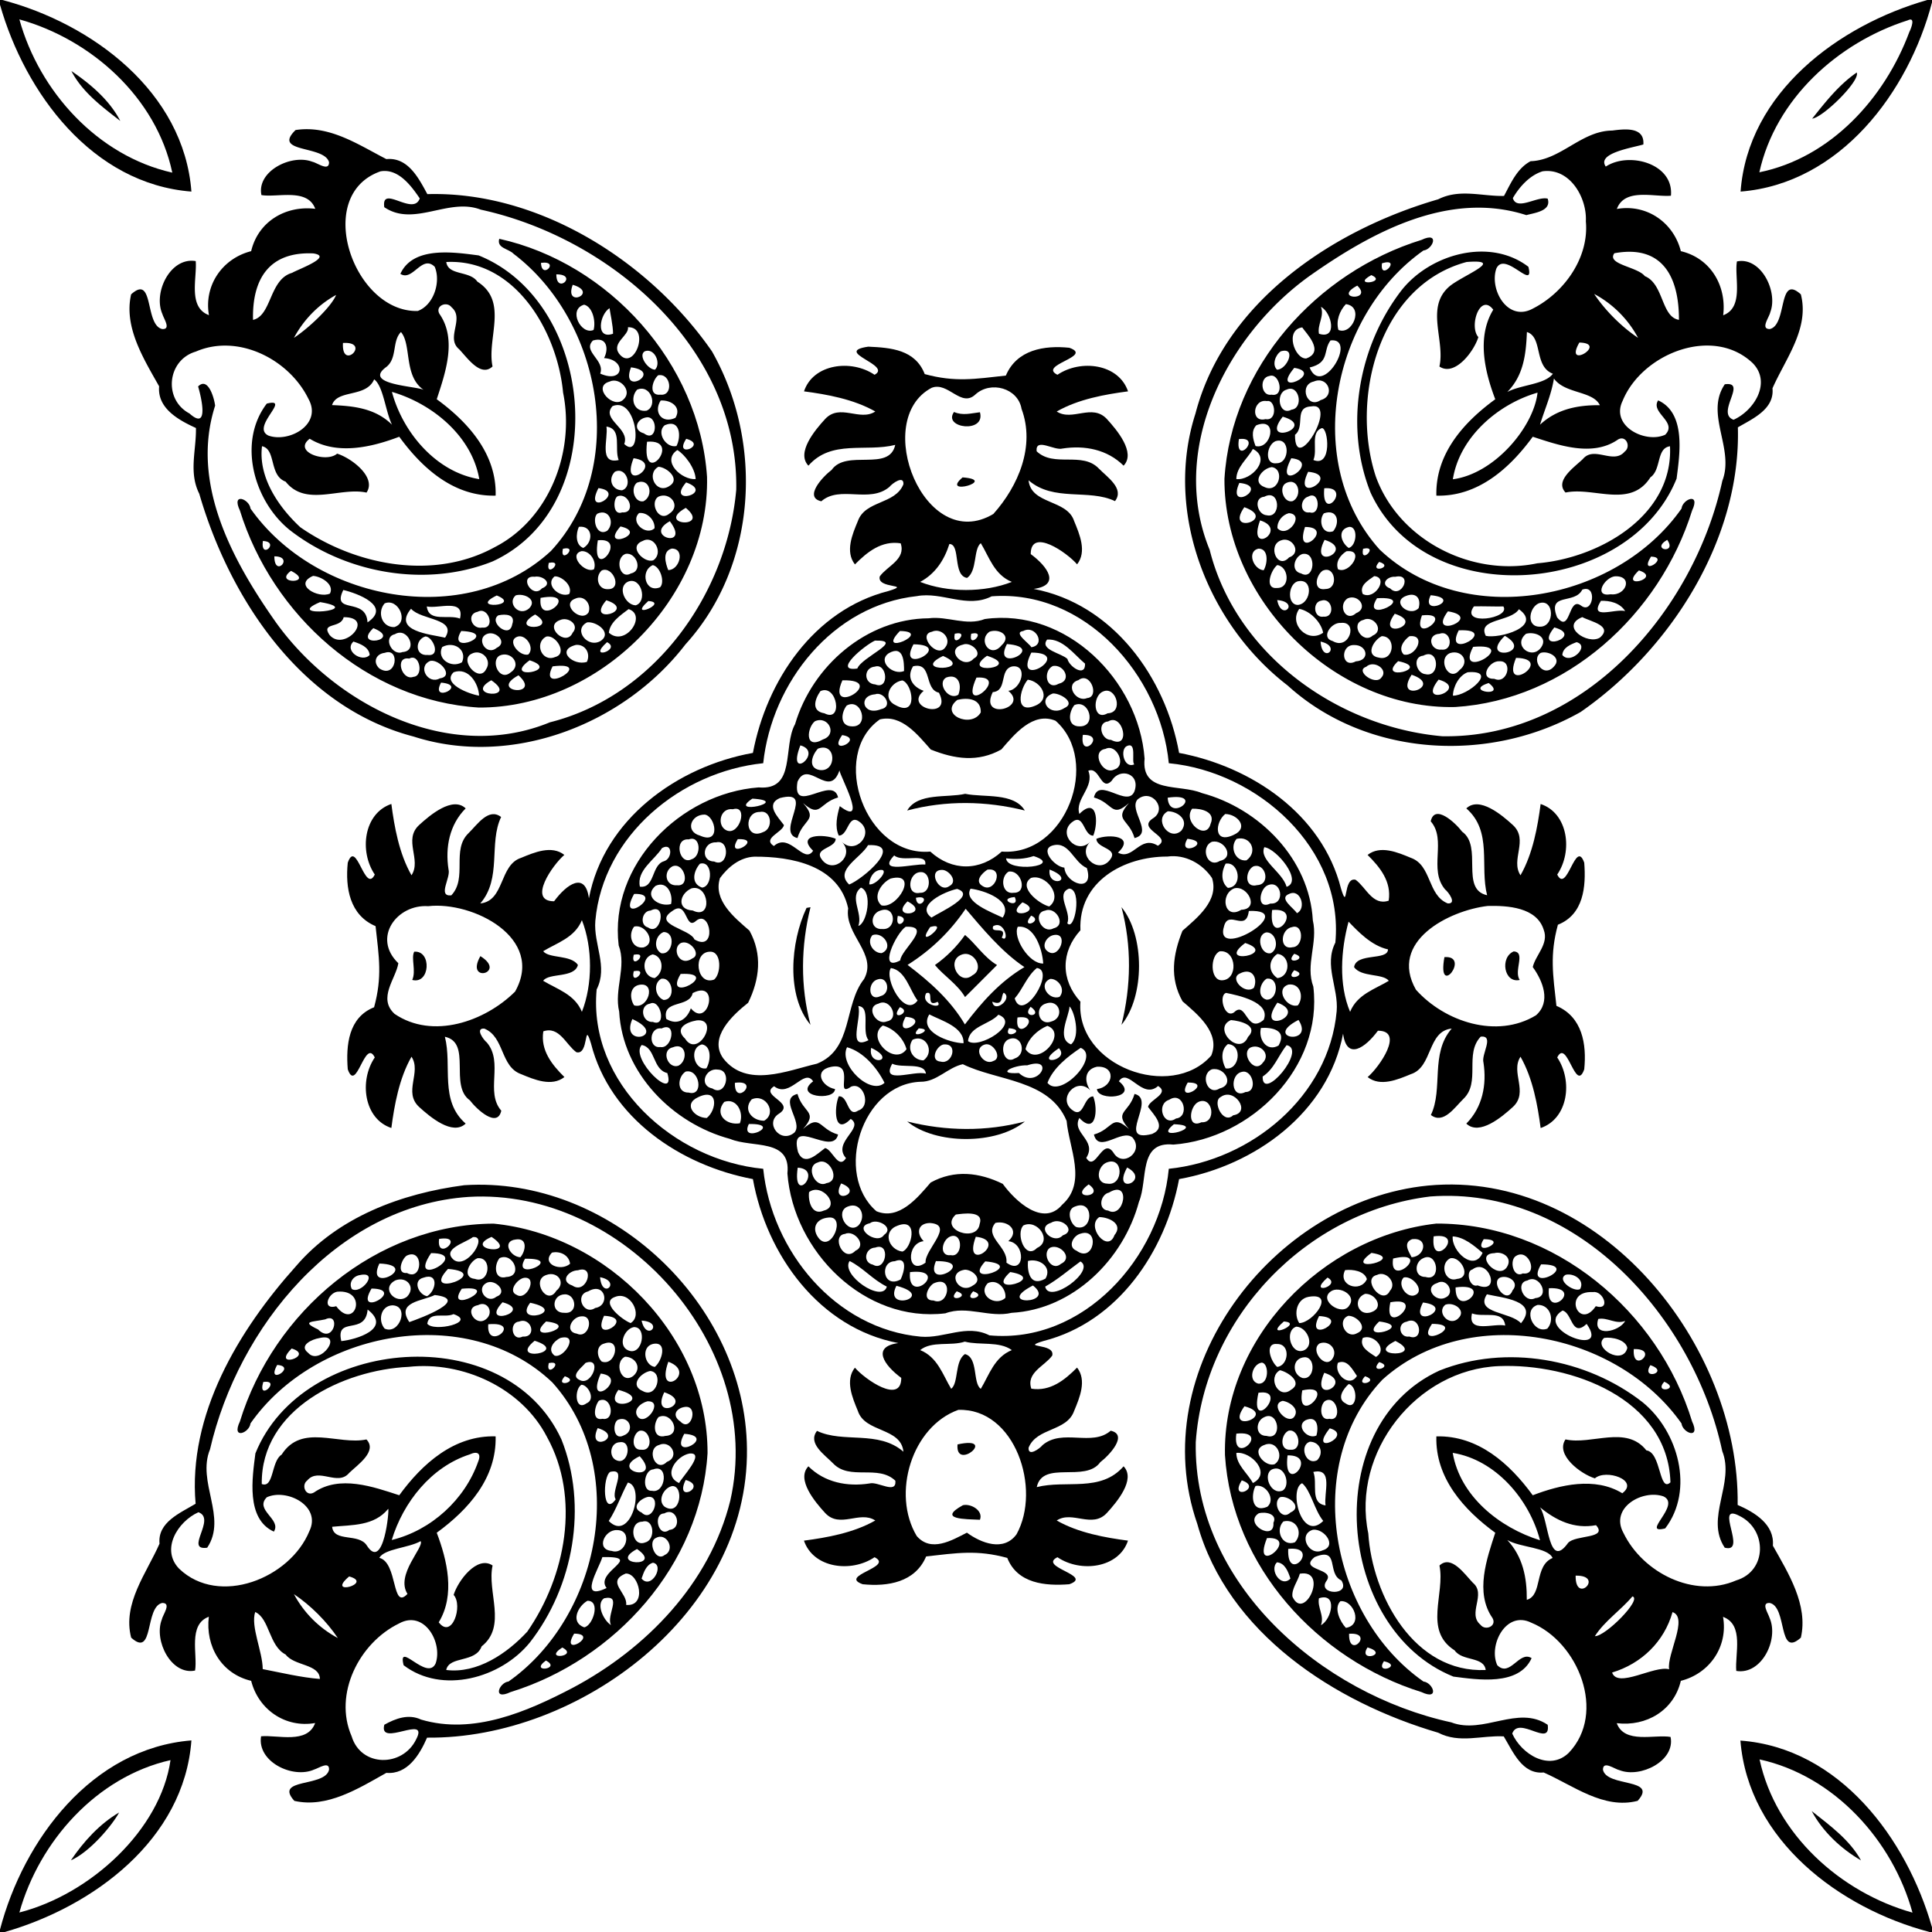
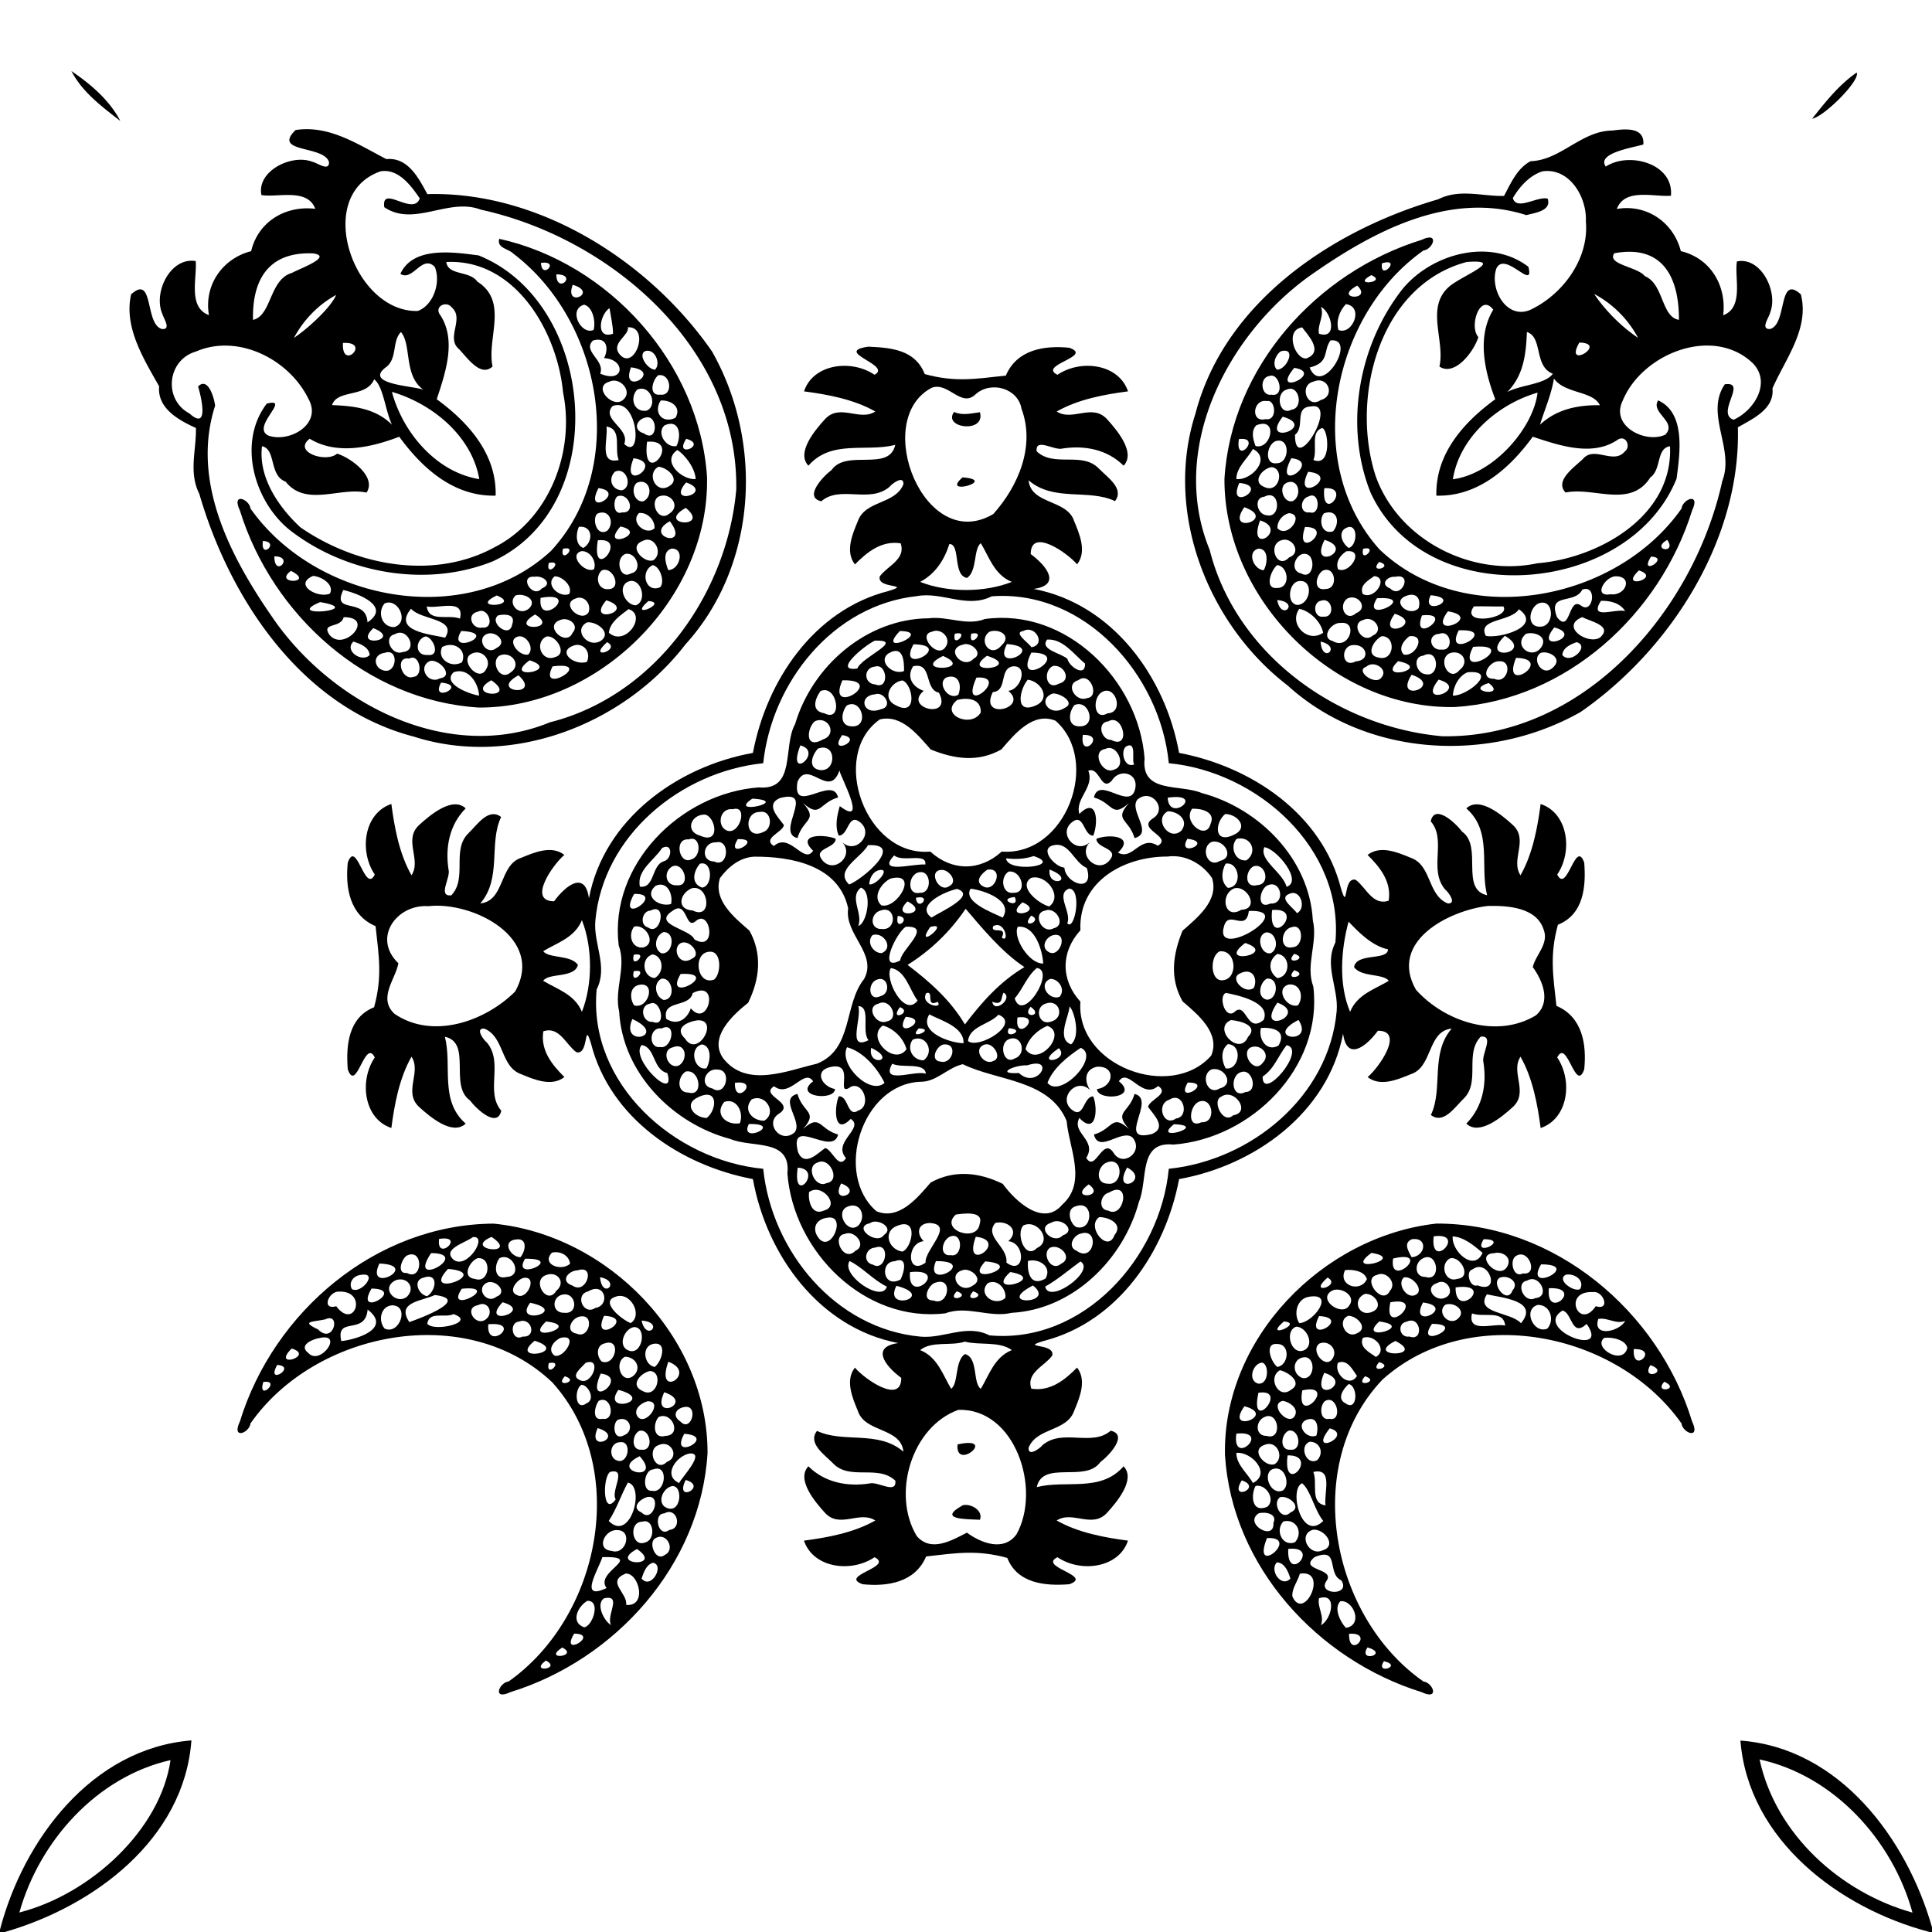
<svg xmlns="http://www.w3.org/2000/svg" width="940" height="940" viewBox="0 0 705 705">
-   <path d="M0 0h.88c32.73 8.6 66.21 33.52 68.97 69.91C33.67 67.1 9.2 34.02 0 1.74V0m7.07 7.07C14.37 33.43 35.68 56.9 62.87 63 57.1 35.68 33.4 14.4 7.07 7.07zM703.26 0H705v.88c-8.58 32.77-33.51 66.13-69.85 69.03C637.82 33.69 671.01 9.22 703.26 0m-7.12 7.42C670.63 15.55 647.9 36.13 642 62.87c26.02-5.28 45.76-27.04 54.73-51.2.68-1.34 2.39-5.72-.59-4.25z" />
  <path d="M26.06 25.93c6.97 4.71 13.92 10.63 17.84 18.2-6.7-5.2-13.86-10.5-17.84-18.2zM677.53 26.47c1.37 2.94-12.12 16.29-16.26 16.83 4.85-6.09 9.79-12.39 16.26-16.83zM107.86 47.45c12.34-1.89 22.77 5.28 33.13 10.61 7.83-.75 11.71 6.78 14.95 12.78 40.44-1.15 80.82 24.15 103.86 57.37 18.94 33.37 16.5 78.14-9.67 106.93-22.47 29.25-63.44 45.17-99.24 33.62-40.78-10.64-67-50.06-78.17-88.58-3.94-7.83-1.05-15.96-1.22-24-6.27-2.86-14.14-7.14-13.43-15.2-5.65-10.07-12.96-21.63-10.22-33.57 8.46-7.65 4.86 11.22 11.35 12.66 3.32.19.55-3.78.08-5.43-3.49-7.83 2.87-20.92 12.14-19.37.53 6.17-2.94 16.86 4.83 19.73-1.9-10.88 4.92-20.7 15.4-23.35 2.56-10.86 12.64-16.75 23.39-15.45-2.85-7.7-13.84-4.02-19.64-5.02-1.8-8.72 10.95-15.09 18.55-12.16 1.85.37 6.13 3.7 6.12.18-1.71-6.3-20.96-3.26-12.21-11.75m31 15.07c-24.79 8.64-9.88 51.58 13.57 50.96 5.87-2.14 8.52-10.69 6.2-16.13-4.68-4.62-8.02 5.5-12.53 2.58 4.66-10.26 19.74-7.86 28.55-6.73 42.88 17.28 49.13 91.43 5.09 111.67-24.23 9.68-53.64 4.45-74.08-11.51-13.1-10.61-19.02-32.08-8.31-46.08 9.28-2.33-6.12 8.62.68 11.7 7.62 2.61 19.62-4.16 14.56-13.35-7.05-14.54-25.75-24.02-41.14-17.33-10.44 3.05-11.95 17.46-2.31 22.58 7.17 6.44 4.4-5.62 3.15-9.86 3.57-3.59 5.82 3.95 6.21 7.01-9.13 28.35 6.37 56.66 22.27 79.2 21.76 30.24 63.32 51.38 99.88 36.35 38.2-9.6 64.62-46.69 68.01-84.87.91-51.66-45.8-91.88-93.23-102.21-11.74-4.53-24.34 6.48-35.2-.89-1.2-8.5 10.59 3.46 12.94-3.21-3.14-4.63-7.84-11-14.31-9.88m-24.52 29.95c-16.05-.72-22.36 9.22-22.01 24.26 6.87-1.56 5.88-14.79 14.26-17.17 2.19-1.3 15.19-5.95 7.75-7.09m48.51 3.14c.68 5.04 8.51 3.07 11.35 7.16 11.46 7.29 3.37 20.6 5.53 30.95-4.31 4.1-9.23-3.21-12.2-6.29-5.03-4.18 2.15-11.19-2.77-15.32-1.75-2.34-6.06-.5-4.4 2.43 6.53 9.36 2.07 21.75-.99 31.15 11.46 8.35 21.93 20.01 21.49 35.17-15.28.38-26.79-10-35.17-21.49-9.99 3.8-22.68 6.84-32.68.73-6.34 4.81 6.08 8.95 10 5.44 5.15 1.56 14.53 8.59 10.73 14.21-9.6-2.12-22.11 5.36-29.52-4-6.14-2.24-3.37-11.83-8.61-12.92-1.42 11.34 6.08 22.26 13.99 29.58 20.22 14.02 48.76 19.49 71.04 7.19 19.92-10.27 29.21-34.88 24.83-56.33-2.08-22.29-17.51-48.93-42.62-47.66m-40.21 12.02c-6.57 3.6-11.82 9.06-15.38 15.65 5.51-3.62 13.77-11.49 15.38-15.65m23.67 13.53c-3.32 3.34-1.25 9.48-5.31 12.72-9.09 6.61 11.65 7 13.7 8.46-7.52-5.02-4.4-16.51-8.39-21.18m-21.16 3.99c-.6 10.54 10.54-.6 0 0m11.38 13.27c-2.92 6.82-13.48 3.55-15.37 9.4 8.01.32 15.82 1.18 21.88 7.16-2.41-4.93-3.16-14.09-6.51-16.56m6.48 4.58c3.99 14.89 16.22 29.34 31.88 31.84-2.7-15.72-17.13-27.54-31.88-31.84zM588.32 47.64c4.32-.55 11.86-1.54 11.35 5.08-4.03 1.21-17.14 3.16-13.71 8.06 8.49-5.56 24.88-1.1 23.77 10.64-6.18.53-16.85-2.94-19.73 4.83 10.88-1.9 20.7 4.92 23.35 15.4 10.86 2.56 16.75 12.64 15.45 23.39 7.69-2.85 4.01-13.84 5.02-19.64 8.71-1.8 15.09 10.95 12.16 18.55-.38 1.85-3.71 6.13-.18 6.12 6.48-1.43 2.89-20.31 11.34-12.66 3.22 12.45-5.61 23.5-10.35 34.29.75 7.56-7.06 11.01-12.63 14.24 1.15 40.44-24.15 80.82-57.37 103.86-33.37 18.94-78.14 16.5-106.93-9.67-29.25-22.47-45.17-63.44-33.62-99.24 10.63-40.78 50.06-67 88.58-78.17 7.82-3.94 15.96-1.05 24-1.22 2.5-4.65 4.79-10.08 9.71-12.68 10.99-.35 18.5-11.09 29.79-11.18M562.9 62.51c-4.7 1.45-8.48 5.69-10.85 9.78 1.41 4.78 8.9-.8 12.71.2 1.47 4.51-4.72 5.16-7.79 6.01-28.35-9.13-56.66 6.37-79.2 22.27-30.24 21.76-51.38 63.32-36.35 99.88 9.6 38.2 46.69 64.62 84.87 68.01 51.66.91 91.88-45.8 102.21-93.23 4.53-11.74-6.48-24.34.89-35.2 8.5-1.2-3.46 10.59 3.21 12.94 7.52-3.38 13.9-13.56 7-20.64-14.55-13.87-40.46-3.48-47.48 13.72-4.56 9.26 8.33 15.7 15.53 12.38 4.62-4.68-5.51-8.02-2.58-12.53 10.26 4.66 7.86 19.74 6.73 28.55-17.29 42.88-91.43 49.13-111.67 5.09-9.68-24.23-4.46-53.64 11.51-74.08 10.6-13.1 32.07-19.02 46.08-8.31 2.33 9.28-8.62-6.12-11.7.68-2.62 7.62 4.16 19.62 13.35 14.56 11.45-5.83 20.54-18.61 19.32-31.81.45-8.72-5.89-19.65-15.79-18.27m26.19 29.9c-2.96 4.11 8.43 4.89 11.13 8.36 6.94 2.84 5.94 14.91 12.44 15.94.05-14.96-5.53-27.62-23.57-24.3m-53.9 3.19c-32.11 8.58-42.48 49.76-33.16 78.24 8.4 23.31 34.95 36.77 58.95 31.71 22.53-1.86 49.66-17.3 48.41-42.7-5.04.68-3.08 8.51-7.16 11.35-7.29 11.46-20.61 3.37-30.95 5.53-4.1-4.31 3.21-9.23 6.29-12.2 4.18-5.03 11.19 2.15 15.32-2.77 2.33-1.75.5-6.06-2.43-4.4-9.36 6.53-21.75 2.07-31.15-.99-8.35 11.46-20.01 21.93-35.17 21.49-.38-15.28 10-26.79 21.49-35.17-3.81-9.99-6.84-22.68-.73-32.68-4.81-6.34-8.95 6.08-5.44 10-1.56 5.15-8.6 14.53-14.21 10.73 2.15-9.47-5.13-21.41 3.45-29.05 4.41-3.98 21.32-10.22 6.49-9.09m46.53 11.66c4.05 6.06 9.96 11.97 16.02 16.02a39.005 39.005 0 00-16.02-16.02m-24.54 13.9c-.33 8.01-1.17 15.82-7.16 21.88 5.03-2.69 13.8-2.74 16.63-6.66-7.02-2.69-3.57-13.39-9.47-15.22m19.14 3.84c-5.92 10.34 10.81.25 0 0m-9.28 13.12c-.93 5.86-3.37 11.24-5.08 16.86 6.09-5.68 13.69-7.2 21.84-7.12-2.54-5.31-12.77-4.09-16.76-9.74m-5.98 5.16c-14.49 4.18-28.48 16.28-30.9 31.61 15.19-2 29.49-19.06 30.9-31.61z" />
  <path d="M182.18 87.14c40 8.84 73.07 45.34 75.82 86.88.98 44.14-39.23 84.34-83.25 84.17-40.89-2.49-75.4-33.72-87.21-71.9-3.22-6.79 3.5-4.18 3.87-.71 23.62 33.57 78.23 44.53 109.64 15.47 28.57-30.86 18.44-84.08-13.64-108.43-1.82-1.91-6.23-2.02-5.23-5.48m15.23 8.78c.22 6.44 7.16-.97 0 0m5.6 4.19c-.01 7.57 8.17 0 0 0m5.98 3.81c-3.3 8.77 9.76 2.88 0 0m4.17 7.26c-6.02 1.67-1.16 11.23 3.44 9.22.88-3.09-.35-8.46-3.44-9.22m9.26 1.27c-3.61 2.27-5.24 11.59 1.28 9.33.06-2.74-1.2-8.48-1.28-9.33m6.73 6.95c.46 3.05-6.05 5.69-3.29 9.6 5.4 7.14 11.73-9.76 3.29-9.6m-12.78 4.85c-3.98 3.98 4.51 7.14 2.65 12.08 8.76 3.87 9.59-5.15 1.4-5.66 1.77-3.34 1.12-7.94-4.05-6.42m18.96 3.91c-2.62 1.43 1.01 6.65 3.68 6.74 2.32-2.23-.1-8.01-3.68-6.74m-5.07 5.88c-4.18 10.83 12.11 1.62 0 0m9.92 2.89c-2.21 1.85-3.65 7.61.83 7.09 4.76.56 3.92-7.96-.83-7.09m-17.79 2.33c-6.55 1.83 1.6 10.44 5.25 6.38 3.19-3.06-1.53-8.2-5.25-6.38m10.07 2.95c-2.74 3.07-1.18 8.29 3.44 7.66 4.29-1.73 1.5-9.86-3.44-7.66m8.63 3.94c-2.8 4.34.59 8.64 5.39 6.31 2.37-3.98-1.77-6.57-5.39-6.31m-17.56 2.03c-4.39 4.86 6.47 8.06 4.26 13.84 6.87 6.47 4.98-17.52-4.26-13.84m12.66 4.08c-3.77.32-5.59 4.67-1.23 5.87 4.82 3.59 5.32-5.98 1.23-5.87m6.37 2.9c-3.18 2.6.43 8.44 4.28 7.6 1.73-3.17 1.54-10.05-4.28-7.6m-21.26.5c.71 4.46-2.97 13.88 4.46 12.21-1.69-4.15 1.41-11.34-4.46-12.21m29.11 4.46c-4.91 7.55 8.16 2.21 0 0m-14.3 1.07c-2.12 17.78 13.46-1.13 0 0m11.05 3.03c-6 4.07 1.65 11.02 6.69 10.6-.16-4.1-4.17-9.15-6.69-10.6m-15.96 2.98c-5.3 13.34 11.82 1.68 0 0m9.08 3.12c-4.61 2.5-.86 10.15 3.9 7.08 4.29-2.46-.7-6.86-3.9-7.08m-15.91 1.83c-2.59 2.6-1.14 6.67 2.6 6.76 4.1-1.25 1.58-8.84-2.6-6.76m8.04 3.99c-2.44 1.95-.98 7.32 2.37 6.79 3.9-1.93 2.41-8.74-2.37-6.79m17.96-.11c-7.67 8.96 10.76 3.85 0 0m-31.99 2.08c-5.71 11.09 10.65 1.4 0 0m6.99 2.98c-1.64.79-1.87 7.19 1.67 5.88 5.19.4 2.48-7.42-1.67-5.88m14.93.13c-3.43 2.02-.02 9.56 3.96 6.2 4.36-2.77.26-8.1-3.96-6.2m9.95 4.1c-11.39 6.39 9.37 7.73 0 0m-32.29 2.13c-1.97 1.69-.4 8.49 3.59 6.26 2.95-2.91.69-8.28-3.59-6.26m15.25-.24c-3.49 3.3 2.61 8.5 5.64 5.54.18-2.98-2.62-5.89-5.64-5.54m11.22 2.98c-10.18 5.6 7.87 10.47 0 0m-33.2 2.05c-1.1 2.41-1.3 6.63 1.62 7.71 3.79-2.16 3.51-8.32-1.62-7.71m15.18-.14c-8.02 9.13 10.83 2.4 0 0m-130.49 5.31c-.97 7.16 6.44.22 0 0m122.23-.25c-2.6 16.06 11.64-1.33 0 0m16.42.22c-5.73 2.12.72 8.39 3.87 7.04 3.74-2.61.3-9.29-3.87-7.04m-29.17 2.87c-1.23 6.02 6.01-1.37 0 0m39.72-.07c-3.46.93-2.34 5.21-1.28 7.84 4.18.06 6.28-7.9 1.28-7.84m-32.94.94c-4.96 1.34 1.27 8.31 4.57 6.6 1.08-2.91-1.48-6.8-4.57-6.6m16.06 1.01c-3.95 1.49-2.19 9.55 1.98 7.12 4.56-.93 1.95-7.95-1.98-7.12m-128.13.88c0 8.17 7.57-.01 0 0m100.14 2.39c-1.37 6.01 6.02-1.23 0 0m37.97.81c-4.75 2.08-2.79 10.35 2.65 8.09 1.8-1.79.19-7.45-2.65-8.09m-132.04 2.1c-6.83 5.03 9.23 4.67 0 0m113.39-.15c-2.55 2.29-1.46 7.12 2.4 6.83 5.24-.04 1.65-8.61-2.4-6.83m-105.33 1.99c-7.4 3.19 1.82 8.38 6.16 6.45 1.72-3.37-3.25-6.28-6.16-6.45m80.86.31c-6.03-.57-.81 8.28 2.63 4.26 4.28-1.69.37-4.84-2.63-4.26m7.25-.12c-3.65 3.06 1.89 7.95 5.37 6.41 1.48-3.15-3.12-6.73-5.37-6.41m27.01 1.84c-4.34 1.74-1.34 8.58 2.61 8.71 4.41-1.42 2.04-10.34-2.61-8.71m-104.09 3.11c-4.46 9.14 8.35 2.35 8.84 11.82 8.9-5.95-3.72-10.62-8.84-11.82m56 2c-10.84 5.22 9.61 3.87 0 0m6.91-.03c-3.22 2.69 1.15 8 4.9 4.75 3.18-3.2-1.87-5.7-4.9-4.75m9.08.91c-1.26 11.74 15.43-2.81 0 0m12.6.3c-5.39 2.01 2.31 9.03 4.92 4.97 1.12-3.06-1.72-6.52-4.92-4.97m-93.04 1.24c-14.25 5.96 17.56 2.94 0 0m104.43-.67c-8.03 9.37 11.72 3.8 0 0m15.32.28c-7.97 7.1 7.8.52 0 0m-96.21.86c-2.8 3.17-1.05 8.76 3.51 8.65 5.62-1.66 1.49-10.76-3.51-8.65m15.38 1.11c.67 5.95 7.97 2.78 12.11 4.44 1.79-7.5-7.88-3.47-12.11-4.44m-5.75.84c-6.87 8.26 7.08 9.31 12.43 10.56 4.54-7.08-8.77-6.33-12.43-10.56m79.39.14c-2.89 2.2-6.83 4.76-7.2 8.62 6.02 5.33 14.12-6.43 7.2-8.62m-55.08.97c-4.22.79-2.17 6.53 1.68 5.77 4.92.52 2.33-7.9-1.68-5.77m7.56 1.29c-3.7 2.4 4.11 8.84 5.05 3.29 1.3-3.67-2.43-3.84-5.05-3.29m13.41-.31c-10.59 6.25 9.51 5.86 0 0m-69.86.99c-1.04 4.22-8.37 1.78-5.18 6.46 5.34 6.43 16.92-6.51 5.18-6.46m79.05 1.02c-6.36 2.12 2.13 10.03 4.49 4.67 2.64-2.93-1.63-5.93-4.49-4.67m9.79.87c-5.39 2.74.36 9.74 5.09 6.68 4.03-2.96-1.69-7.1-5.09-6.68m-78.02 2.11c-7.94 7.53 11.09 4.42 0 0m32.08 1.04c-5.77 9.51 14.87.62 0 0m-24.23 1.18c-4.48.99-1.07 8.06 2.78 6.51 5.92-.33 1.92-9.37-2.78-6.51m34.1-.25c-4.91 1.3-.86 8.5 3.05 5.24 4.03-1.93.02-6-3.05-5.24m-23 1.07c-3.79 1.24-3.81 7.16.88 6.75 5.08.62 1.83-6.86-.88-6.75m34.04-.03c-4.75 1.15.15 7.4 3.53 6.63 2.42-2.29-.57-7.12-3.53-6.63m10.13.07c-4.56 2.27-1.61 9.49 3.17 7.48 4.81-1.19.25-8.31-3.17-7.48m-70.38 1.82c-3.58 3.38 3.21 7.84 5.93 4.9-.28-2.96-3.51-4.1-5.93-4.9m92.55.22c-7.7 6.89 5.55 2.83 0 0m-11.31.99c-7.66 1.9-.98 7.83 3.95 6.2 1.41-2.99-.47-6.46-3.95-6.2m-48.87.8c-2.08 4.3 3.27 7.86 7.24 5.55 2-4.48-2.89-7.94-7.24-5.55m-20.93 2.1c-3.26.36-4.46 3.43-1.97 5.71 6.23 4.07 7.74-7.79 1.97-5.71m31.69.33c-4.73 2.21 2.72 10.86 5.3 5.63 2.26-3.45-1.73-7.52-5.3-5.63m10.2.67c-3.43 2.02-.02 9.56 3.96 6.2 4.36-2.77.26-8.1-3.96-6.2m-32.98 1.1c-5.45-.96-2.76 8.26 1.54 6.66 3.85-.23 2.31-8.77-1.54-6.66m7.73.83c-4.88 1.97-.93 8.81 3.44 6.39 5.33-.72.05-6.99-3.44-6.39m36.21-.21c-10.49 7.57 11.99 3.86 0 0m8.38 2.22c-5.7 11.17 16.23-2.07 0 0m-36.09 2.13c-4.41 4.12 5.46 7.94 9.27 8.56-.19-4.44-3.85-10.47-9.27-8.56m23.65 1.13c-11.4 6.21 8.97 8.12 0 0m-9.93 1.81c-10.52 5.9 10.48 7.18 0 0m-18.33.86c-4.2 7.84 10.2.91 0 0zM518.71 87.54c6.77-3.22 4.18 3.5.71 3.87-33.38 23.52-44.4 77.56-15.97 109.14 31.2 29.64 86.49 18.87 110.15-14.97.36-3.48 7.05-6.07 3.86.71-11.8 37.88-45.8 69.16-86.48 71.71-44.14.98-84.34-39.23-84.17-83.25 2.49-40.89 33.72-75.4 71.9-87.21m-14.41 8.52c-.99 6.95 7.57-2.22 0 0m-3.91 4.33c-7.7 4.28 6.27 2.66 0 0m-5.11 3.83c-9.35 5 5.97 5.78 0 0m-4.16 6.76c-2.31 2.44-3.67 6.11-2.72 9.42 5.05 2.09 9.54-8.51 2.72-9.42m-9.1.99c1.34 3.41-1.39 6.49-.72 9.81 6.86 2.26 4.67-7.78.72-9.81m-6.83 7.5c-6.4.82-2.81 11.54 1.45 11.34 7.01-2.49-.25-9.44-1.45-11.34m10.33 4.75c-2.84 3.77-.16 8.07-7.63 9.89 4.55 11.3 17.62-11.02 7.63-9.89m-18.15 3.98c-1.95 1.29-3.3 4.91-1.38 6.7 3.63.02 7.34-8.41 1.38-6.7m4.92 6.03c-9.27 11.11 11.46 1.81 0 0m-9.07 2.97c-3.84.52-3.08 7.55.77 6.82 5 .99 2.9-8.2-.77-6.82m16.19 2.02c-5.54 1.18-2.5 10.2 2.52 6.77 5.54-1.48 2.65-9-2.52-6.77m-9.92 2.96c-4.23 1.16-2.77 9.78 1.8 7.31 4.52-.51 2.8-9.44-1.8-7.31m-7.17 4.18c-5.18-.95-6.12 8.02-.52 6.58 4.48.83 3.67-7.32.52-6.58m16.05 1.95c-6.31.32-2 7.35-5.81 10.35-.16 15.48 16.28-12.36 5.81-10.35m-10.29 3.74c-8.7 11.07 13.05 3.71 0 0m-9.65 3.14c-2.03 2.15-1.2 5.14-.27 7.57 5.76 1.46 8.4-10.8.27-7.57m23.9 1.03c-4.29 1.5-1.44 7.97-3.06 11.63 6.89 2.89 5.48-11.85 3.06-11.63m-30.24 4.01c-1.58 10.06 8.76-1.12 0 0m13.29.78c-3.29 1.49-4.05 8.65.46 8.03 4.89.09 5.05-9.89-.46-8.03m-8.2 2.82c-1.92 3.56-6.04 6.64-6.03 10.99 5.44.63 13.01-7.51 6.03-10.99m14.02 3.38c-7.01 13.63 11.57 1.15 0 0m-7.11 3.24c-3.53.42-7.49 5.57-2.58 7.32 5.16 2.36 7.45-6.56 2.58-7.32m13.26 1.71c-6.08 12.59 12.65 1.17 0 0m-25.11 4.06c-4.95 11.09 11.68 1.15 0 0m17.12.03c-2.99 1.43-.94 7.55 2.4 6.6 3.53-1.84 2.16-8.77-2.4-6.6m13.87 1.92c-1.17 13.21 10.45-.85 0 0m-21.85 3.08c-4.15.36-2.58 6.55.84 6.77 5.38 1.28 4.95-9.84-.84-6.77m16.01-.04c-3.09.86-3.25 6.37.57 5.76 4.09 1.32 3.75-8.21-.57-5.76m-23.33 3.87c-7.34 10.42 12.31 4.38 0 0m16.24 2.18c-2.41.64-4.3 2.97-4.15 5.49 3.67 4.02 10.23-5.15 4.15-5.49m12.78.07c-2.09 2.64-.6 7.94 3.39 6.54 2.68-3.24 1.52-8.33-3.39-6.54m-23.27 2.56c-4.92 13.39 10.74 3.34 0 0m16.4 2.4c-4.25 12.95 11.49-.02 0 0m16.09-.02c-4.42.97-2.96 5.73-.15 7.68 2.95-.74 3.53-7.94.15-7.68m-24.88 4.93c-5.04 1.78-1.28 10.91 2.98 6.2 4.9-1.74.98-7.85-2.98-6.2m15.93-.2c-6.03 11.82 11.73 3.6 0 0m125.02-.01c-6.31 3.76 3.78 5.32 0 0m-149.22 3.22c-4.29 1.13-1.71 7.63 1.97 7.88 1.52-2.57 1.84-8.02-1.97-7.88m38.25.04c-1.23 6.02 6-1.37 0 0m-6.08.91c-2.19 1.38-4.07 3.85-3.07 6.56 4.2 2.05 10.06-7.37 3.07-6.56m-16.08 1c-3.03 1.02-4.37 6.25-.46 7.09 4.99 2.83 5.84-8.16.46-7.09m127.21.96c-4.74 7.64 7.31.18 0 0m-99.18 1.92c-4.09 4.56 5.86 1.79 0 0m-37.2 1.16c-2.37 1.87-4.84 8.91.06 8.36 4.86-.03 4.12-7.85-.06-8.36m16.51 2.09c-2.59 1.94-3.4 7.47 1.18 6.64 4.84-.08 3.47-8.89-1.18-6.64m115.47-.14c-7.83 7.36 8.76 2.8 0 0m-96.59 2.08c-2.13 1.54-5.55 3.35-4.18 6.52 4.36 2.4 9.6-6.03 4.18-6.52m7.7.24c-3.01-.27-5.71 2.83-1.89 4.25 4.07 4.12 8.52-5.7 1.89-4.25m80.17-.18c-3.89.41-8.08 7.64-1.57 6.57 5.69.66 8.29-6.78 1.57-6.57m-115.98 1.9c-3.46 1.34-3.63 8.75.39 8.54 4.89-.67 5.64-10.13-.39-8.54m104.04 2.97c-2.78 5.6-12.84.81-9.21 10.1 5.02 6.26 4-7.87 8.8-4.24 4.35 3.3 6.01-7.93.41-5.86m-64.41 2.34c-5.39 2.1 1.33 7.91 4.69 4.42 1.02-3.66-1.04-5.93-4.69-4.42m9.09-.3c-4.11 8.33 12.22 1.17 0 0m-30.23 1.11c-3.79 2.27-.96 8.96 3.03 5.44 4.58-1.83.82-7.06-3.03-5.44m10.64-.01c-6.29 9.96 15.98-.91 0 0m-36.42.67c1.53 8.03 8.54.72 0 0m16.13.2c-3.43.47-2.81 6.49.77 5.85 4.41.41 3.32-7.14-.77-5.85m102 .08c-4.47 7.16 5.02 2.77 8.84 3.73-1.85-2.95-5.55-3.86-8.84-3.73m-22.75.93c-3.54 1.63-4.5 8.52.4 8.5 5.64.24 5.45-10.64-.4-8.5m-23.6 1.09c-5.29 7.3 13.54 4.43 10.76.03-3.59.07-7.18-.12-10.76-.03m-63.73.91c-4 5.58 3.12 12.71 8.71 8.71-.72-3.91-4.8-7.99-8.71-8.71m80.16.13c-3.04 4.71-15.35 3.31-12.09 9.72 4.78 1.1 20.96-3.31 12.09-9.72m-25.92.77c-8.02 10.73 13.51 2.15 0 0m-19.39.88c-7.33 10.09 11.66 3.77 0 0m9.92.6c-4.15 11.45 12.75-1.43 0 0m58.51.63c-8.34 3.32 2 10.28 6.43 7.47 4.95-4.33-3.49-5.86-6.43-7.47m-79.91 1.04c-4.99 1.24-.25 9.09 3.42 5.7 4.51-1.88.23-7.61-3.42-5.7m-8.23 1.08c-3.49-.3-7.46 5.43-2.95 6.62 6.15 3.56 9.42-7.4 2.95-6.62m77.93 1.64c-8.02 9.82 11.41 3.12 0 0m-34.88 1.06c-5.91 11.62 15.56-.72 0 0m-7.01 1.26c-4.76.22-3.47 6.24.77 5.78 4.53.51 3.52-7.36-.77-5.78m31.57 0c-5.07 4.18 2.13 9.83 5.54 4.93 2.62-3.86-2.38-5.84-5.54-4.93m-52.66.87c-3.05 1.53-6.18 7.08-.97 7.85 5.56 1.32 6.34-7.86.97-7.85m10.1.03c-1.99 1.43-4.29 4.48-2.05 6.68 4.39.97 8.42-7.45 2.05-6.68m34.83-.16c-10.05 9.78 11.25 6.5 0 0m-67.24 2.11c.56 8.54 8.03 1.77 0 0m93.42.21c-2.19.82-5.02 1.98-5.21 4.68 2.98 3.74 10.24-3.32 5.21-4.68m-81.23 1.05c-5.15-.11-4.68 8.77.66 5.96 5.42-.35 4.1-6.12-.66-5.96m43.48.66c-6.99 13.21 17.88-1.62 0 0m-8.44 2.28c-4.81 2.06-.4 10.93 3.46 6.2 3.9-2.95.89-7.61-3.46-6.2m33.09-.08c-3.65 2.3.9 9.46 4.81 5 3.11-3.15-1.95-5.93-4.81-5m-42.83 1.01c-4.15.36-2.58 6.55.84 6.77 5.38 1.27 4.95-9.84-.84-6.77m33.84.81c-5.83 14.09 14.51.3 0 0m-43.03 1.2c-8.36 7.79 12.97 2.63 0 0m37.01.04c-3.94-.29-7.67 6.59-1.9 6.41 4.79 2.17 6.9-6.65 1.9-6.41m-48.66 2.01c-4.29 1.45 3.33 7.03 5.52 3.96 2.78-2.93-2.75-6.6-5.52-3.96m37.03 2c-3.19 1.18-5.31 5.24-5.39 8.54 5.34.12 16.82-9.46 5.39-8.54m-20.46.91c-6.91 10.72 12.28 4.14 0 0m9.85 1.77c-8.41 10.64 11.83 3.39 0 0m18.28 1.25c-9.55 3 7.08 5.44 0 0z" />
  <path d="M316.83 126.5c8.29.37 17.13 1.07 20.61 10.01 11.08 3.02 18.27 1.79 29.6.54 4.01-9.46 14-11.08 23.15-10.15 9.03 3.17-11.62 6.25-4.32 9.86 8.44-5.73 22.32-4.07 25.76 6.05-8.3 1.09-18.08 2.81-26.03 7.35 5.69 3.74 12.91-3.09 18.33 2.77 3.58 3.92 10.64 12.23 6.08 17-5.95-5.93-14.24-7.51-22.28-6.26-3.02.88-9.96-4.14-9.46 1 6.35 6.05 16.61-.07 22.72 6.32 3.11 3.19 9.4 7.31 5.88 11.87-9.6-4.6-22.36.36-31.54-7.6.91 8.95 14.07 6.86 16.64 14.91 1.98 4.78 4.7 11.14 1.07 15.76-3.65-4.28-16.95-13.54-16.92-3.74 6.23 4.59 10.98 11.38 1.07 12.71 28.88 5.48 48.11 32.2 53.07 59.84 26.36 4.97 52.16 22.24 59.07 49.45 2.73 8.94.63-4.34 5.33-3.16 3.82 2.73 6.21 9.62 12.08 7.63 1.09-6.96-3.19-12.24-7.7-16.69 4.64-3.64 11-.94 15.79 1.06 7.65 2.7 6.01 13.62 13.45 16.63 3.41.23.4-4.01-.97-5.12-6.15-7.3.72-18-5.23-24.84 1.44-6.57 9.08.61 11.46 3.78 7.67 5.43-.86 21.02 9.12 23.2-2.73-10.67 2.05-23.28-7.59-31.69 4.77-4.56 13.08 2.49 17 6.08 5.86 5.42-.98 12.64 2.77 18.33 4.53-7.93 6.26-17.75 7.35-26.01 10 3.29 11.84 17.23 6.05 25.74 3.61 7.3 6.69-13.35 9.86-4.32.69 8.72-.22 18.91-9.61 22.63-3.02 11.08-1.79 18.27-.54 29.6 9.46 4.01 11.08 14 10.15 23.15-3.17 9.03-6.25-11.62-9.86-4.32 5.72 8.44 4.07 22.32-6.05 25.76-1.09-8.3-2.82-18.08-7.35-26.03-3.75 5.69 3.09 12.91-2.77 18.33-3.92 3.58-12.23 10.64-17 6.08 5.92-5.95 7.51-14.24 6.26-22.28-.88-3.02 4.13-9.96-1-9.46-6.06 6.35.07 16.61-6.32 22.72-3.19 3.11-7.32 9.4-11.87 5.88 4.6-9.6-.36-22.36 7.6-31.54-8.95.91-6.86 14.07-14.91 16.64-4.78 1.98-11.15 4.7-15.76 1.07 4.27-3.65 13.53-16.95 3.74-16.92-4.59 6.23-11.38 10.98-12.71 1.07-5.48 28.88-32.2 48.11-59.84 53.07-4.97 26.36-22.24 52.16-49.45 59.07-8.95 2.73 4.34.63 3.16 5.33-2.73 3.82-9.62 6.21-7.63 12.08 6.95 1.09 12.23-3.19 16.69-7.7 3.63 4.64.94 11-1.06 15.79-2.7 7.65-13.62 6.01-16.63 13.45-.23 3.41 4.01.4 5.12-.97 7.3-6.15 17.99.72 24.84-5.23 6.56 1.44-.61 9.08-3.78 11.46-5.44 7.67-21.02-.86-23.2 9.12 10.67-2.73 23.28 2.05 31.69-7.59 4.56 4.77-2.5 13.08-6.08 17-5.42 5.86-12.64-.98-18.33 2.77 7.93 4.53 17.75 6.26 26.01 7.35-3.29 10-17.23 11.84-25.74 6.05-7.3 3.61 13.35 6.69 4.32 9.86-8.72.69-18.91-.22-22.63-9.61-11.09-3.02-18.27-1.79-29.6-.54-4.01 9.46-14 11.08-23.15 10.15-9.03-3.17 11.62-6.25 4.32-9.86-8.44 5.72-22.32 4.07-25.76-6.05 8.3-1.09 18.08-2.82 26.03-7.35-5.69-3.75-12.91 3.09-18.33-2.77-3.59-3.92-10.64-12.23-6.08-17 5.94 5.92 14.24 7.51 22.28 6.26 3.01-.88 9.95 4.13 9.46-1-6.35-6.06-16.61.07-22.72-6.32-3.11-3.19-9.4-7.32-5.88-11.87 9.6 4.6 22.36-.36 31.54 7.6-.91-8.95-14.07-6.86-16.64-14.91-1.98-4.78-4.71-11.15-1.07-15.76 3.65 4.27 16.94 13.53 16.92 3.74-6.23-4.59-10.98-11.38-1.07-12.71-28.88-5.48-48.11-32.2-53.07-59.84-26.36-4.97-52.16-22.24-59.07-49.45-2.73-8.95-.63 4.34-5.33 3.16-3.83-2.73-6.21-9.62-12.08-7.63-1.09 6.95 3.19 12.23 7.7 16.69-4.64 3.63-11 .94-15.79-1.06-7.65-2.7-6.01-13.62-13.45-16.63-3.41-.23-.4 4.01.97 5.12 6.14 7.3-.73 17.99 5.23 24.84-1.44 6.56-9.08-.61-11.46-3.78-7.68-5.44.86-21.02-9.12-23.2 2.73 10.67-2.05 23.28 7.59 31.69-4.77 4.56-13.08-2.5-17-6.08-5.86-5.42.97-12.64-2.77-18.33-4.53 7.93-6.26 17.75-7.35 26.01-10.01-3.29-11.84-17.23-6.05-25.74-3.61-7.3-6.69 13.35-9.86 4.32-.69-8.72.22-18.91 9.61-22.63 3.02-11.09 1.79-18.27.54-29.6-9.46-4.01-11.08-14-10.15-23.15 3.17-9.03 6.25 11.62 9.86 4.32-5.73-8.44-4.07-22.32 6.05-25.76 1.09 8.3 2.81 18.08 7.35 26.03 3.74-5.69-3.09-12.91 2.77-18.33 3.92-3.59 12.23-10.64 17-6.08-5.93 5.94-7.51 14.24-6.26 22.28.88 3.01-4.14 9.95 1 9.46 6.05-6.35-.07-16.61 6.32-22.72 3.19-3.11 7.31-9.4 11.87-5.88-4.6 9.6.36 22.36-7.6 31.54 8.95-.91 6.86-14.07 14.91-16.64 4.78-1.98 11.14-4.71 15.76-1.07-4.28 3.65-13.54 16.94-3.74 16.92 4.59-6.23 11.38-10.98 12.71-1.07 5.48-28.88 32.2-48.11 59.84-53.07 4.97-26.36 22.24-52.16 49.45-59.07 8.94-2.73-4.34-.63-3.16-5.33 2.73-3.83 9.62-6.21 7.63-12.08-6.96-1.09-12.24 3.19-16.69 7.7-3.64-4.64-.94-11 1.06-15.79 2.7-7.65 13.62-6.01 16.63-13.45.23-3.41-4.01-.4-5.12.97-7.3 6.14-18-.73-24.84 5.23-6.57-1.44.61-9.08 3.78-11.46 5.43-7.68 21.02.86 23.2-9.12-10.67 2.73-23.28-2.05-31.69 7.59-4.56-4.77 2.49-13.08 6.08-17 5.42-5.86 12.64.97 18.33-2.77-7.93-4.53-17.75-6.26-26.01-7.35 3.29-10.01 17.23-11.84 25.74-6.05 6.66-3.55-15.44-8.34-2.3-10.26m23.12 15.02c-22.13 11.7-2.56 61.02 22.53 46.03 9.13-10.2 15.34-24.79 10.29-38.35-1.28-7.59-11.24-10.34-16.82-5.27-5.26 5-9.98-4.8-16-2.41m6.49 56.99c-1.85 5.79-5.07 10.84-10.67 13.83 10 3.94 23.46 3.94 33.46 0-6.42-2.59-8.3-9.15-11.33-14.13-2.76 2.16-1.23 10.08-5.01 12.68-5.34-.88-2.25-12.33-6.45-12.38m-11.88 19.02c-30.62 3.3-52.92 31.45-56.06 60.97-30.1 3.11-58.45 26.36-61.26 57.52-.72 8.53 4.72 16.7.48 25.03-3.2 34.33 28.33 62.37 60.78 65.45 3.11 30.1 26.36 58.45 57.52 61.26 8.53.72 16.7-4.72 25.03-.48 34.33 3.2 62.37-28.33 65.45-60.78 30.1-3.11 58.45-26.36 61.26-57.52.72-8.53-4.72-16.7-.48-25.03 3.2-34.33-28.33-62.37-60.78-65.45-3.07-32.18-30.65-63.48-64.63-60.9-9.04 4.6-18.01-1.8-27.31-.07M156.24 330.67c-11.33-.78-20.6 11.46-10.88 20.82-.89 5.63-7.63 12.73-1.38 18.48 13.88 9.45 32.95 2.82 43.98-8.13 11.03-19.57-15.44-33.04-31.72-31.17m386.63-.08c-14.1 1.65-36.26 12.9-26.18 30.57 10.45 11.69 29.51 18.02 43.8 9.33 5.59-4.9 2.49-12.56-1.18-17.61 1.07-4.46 5.94-8.47 4.01-13.57-2.54-8.25-13.17-8.9-20.45-8.72m-330.53 5.18c-2.59 6.41-9.15 8.3-14.13 11.33 2.16 2.76 10.08 1.22 12.68 5.01-1.25 4.93-10.64 2.78-12.68 5.79 4.98 3.03 11.54 4.91 14.13 11.33 3.94-10 3.94-23.46 0-33.46m279.76.55c-2.8 10.3-3.67 22.97.56 32.91 2.58-6.42 9.15-8.3 14.13-11.33-2.17-2.76-10.09-1.23-12.68-5.01.88-5.34 12.33-2.25 12.38-6.45-6.13-1.36-11.08-6.69-14.39-10.12M352.07 489.57c-5.12 1.72-12.01-.37-16.3 3.09 6.41 2.58 8.3 9.15 11.33 14.13 2.76-2.17 1.22-10.09 5.01-12.68 4.93 1.24 2.78 10.64 5.79 12.68 3.03-4.98 4.91-11.55 11.33-14.13-4.61-3.35-11.72-1.67-17.16-3.09m-2.37 24.9c-17.01 6.1-24.4 30.61-15.19 46.02 5.22 6.1 12.81 1.61 18.32-1.21 5.21 3.81 13.41 7.02 18.1.61 9.19-16.53-.48-46.09-21.23-45.42z" />
  <path d="M348.13 150.33c3.19 1.42 6.23.47 9.46.1 2.15 7.84-13.71 5.83-9.46-.1zM351.26 174.2c13.28.99-8.42 7.12 0 0zM338.86 225.62c6.88-.91 13.76 2.92 20.51.27 29.68-4.15 56.18 22.24 58.3 50.94-1.33 12.86 12.84 9.18 20.88 12.56 21.06 5.63 39.3 24.09 40.51 46.46 1.93 8.11-2.8 16.24.18 24.18 3.56 29.49-22.57 55.5-51.07 57.64-12.87-1.33-9.18 12.84-12.56 20.88-5.63 21.06-24.09 39.3-46.46 40.51-8.11 1.93-16.24-2.8-24.18.18-29.49 3.56-55.5-22.57-57.64-51.07 1.33-12.87-12.84-9.18-20.88-12.56-21.07-5.63-39.3-24.09-40.51-46.46-1.93-8.11 2.79-16.24-.18-24.18-3.56-29.49 22.57-55.5 51.07-57.64 13.81 1.21 8.71-14.86 13.3-23.09 6.29-21.26 26.08-38.44 48.73-38.62m-10.48 4.64c-9.41 9.77 12.63.17 0 0m11.64.28c-5.39 1.03 2.02 10.1 5 5.58 2.37-3.14-1.59-7.22-5-5.58m21.09-.04c-4.41 2.99.21 10.04 4.35 5 3.88-3.48-.79-6.26-4.35-5m12.28-.24c-3.91.52 2.25 4.52 2.95 5.92 5.5-.81 1.54-8.33-2.95-5.92m-24.99.99c-1.23 6.02 6-1.37 0 0m6 0c-1.23 6.02 6-1.37 0 0m-35.13 2.51c-3.77 1.71-15.66 11.53-6.43 10.19 1.55-4.21 17.61-10.46 6.43-10.19m62.83-.37c-2.9 3.72 5.32 4.96 7.41 7.07.66 2.84 6.61 6.84 6.43 1.71-4.02-3.34-8.12-9.21-13.84-8.78m-48.77 1.72c-6.46 11.99 15.39.17 0 0m18.05.12c-6.88 1.6.2 9.42 3.93 5.09 3.82-1.87-1.12-6.33-3.93-5.09m16.06-.21c-5.76 11.14 15.12 1.15 0 0m-43.1 3.33c-4.28 2.8 1.37 8.25 5.55 6.52.02-3.15-.09-9.63-5.55-6.52m52.01-.22c-7.25 14.31 16.11.06 0 0m-32.22 1.23c-12.59 6.13 12.29 5.41 0 0m16.03-.06c-10.46 7.42 13.75 4.32 0 0m-40.89 3.95c-4.27.35-4.16 6.27.12 6.5 5.27 2.12 4.36-7.93-.12-6.5m13.92-.12c-2.53 4.07-.15 7.56 3.87 8.96-7.7 6.39 10.77 10.8 5.56.68-5.55-1.23-2.25-11.3-9.43-9.64m36.22.05c-4.92 1.06-1.66 8.92-7.14 9.38-5.2 10.53 13.35 5.89 5.67-.47 4.89-.52 7.27-9.64 1.47-8.91m14.78-.15c-3.72 1.82-2.5 9.1 2.18 6.46 4.93-1.14 1.9-7.21-2.18-6.46m-38.85 4.18c-3.64 1.96.75 8.66 4.38 6.28 1.48-3.99-.25-7.75-4.38-6.28m10.97.05c-6.73 15.11 13-.9 0 0m-48.91.99c-6.25 14.08 16.99-.43 0 0m21.86.04c-4.54.69-7.52 6.76-2.37 9.07 8.27 4.5 6.14-7.96 2.37-9.07m45.78-.26c-2.92 3.34-5.06 13 3.07 9.33 5.56-2.61 1.61-8.78-3.07-9.33m18.48.16c-5.17 1.49-.85 8.28 3.17 6.54 4.68-.31 1.23-9.91-3.17-6.54m-94.15 4.01c-2.1 3.02-3.41 7.3 1.46 8.09 6.97 3.58 4.64-10.89-1.46-8.09m103.18.12c-4.08 1.61-3.71 11.02 1.61 7.97 6.03-.16 3.08-10.03-1.61-7.97m-83.24 1.04c-6.3.49-4.49 8.04 2.14 5.44 4.67-.88 1.11-6.68-2.14-5.44m64.92-.31c-6.01 2.12-1.13 8.72 4.13 5.35 4.4-1.9-1.37-5.46-4.13-5.35m-34.9 2.35c-6.8 5.34 5.13 10.54 8.56 4.57.16-5.03-4.73-5.51-8.56-4.57m-40.37 2.06c-2.09 2.68-2.59 7.58 2 7.6 6.38.26 3.45-10.57-2-7.6m83.07-.15c-2.13 2.67-2.68 7.87 2.01 7.75 6.31.05 3.36-10.16-2.01-7.75m-70.97 5.21c-18.58 13.03-5.19 50.33 18.41 48.23 7.92 7.21 18.14 7.21 26.06 0 23.44 1.76 36.32-33.11 19.65-47.74-8.22-3.42-15 4.93-19.78 10.47-8.53 4.79-17.09 3.51-25.75.03-4.69-5.26-10.61-12.93-18.59-10.99m-23.67.66c-2.81 2.11-4.06 10.6 2.94 6.64 5.4-1.8 1.94-8.8-2.94-6.64m106.99.07c-4.24.35-2.55 6.81 1.04 6.74 7.53 3.86 4.37-10.04-1.04-6.74m-97.06 4.98c-5.7 8.06 8.6 1.43 0 0m87.81-.06c-1.31 9.69 9.11-.27 0 0m-103.07 3.82c-5.34 13.71 8.82 2.43 0 0m119.15.24c-2.64 1.23-1.1 8.4 2.7 6.68-1.16-.87 1.06-8.37-2.7-6.68m-112.75.96c-2.19 2.39-3.79 7.09.72 7.81 6.28.75 6.05-10.38-.72-7.81m104.92.09c-5.38.74-1.12 9.7 3.19 7.53 4.72-1.35.94-9.66-3.19-7.53m-97.05 7.84c-3.68 10.8-11.48-4.4-15.32 4.14-2.14 12.72 12.9-2.67 14.81 5.74-7.12 2.06-6.35 7.75-12.79 2.03 5.72 6.44.03 5.67-2.03 12.79-8.31-1.96 7.14-18.13-6.43-14.6-5.46 2.37-.58 7 1.5 9.87-.53 2.67-8.06 4.83-3.68 7.63 5.84-5.22 10.93 6.95 14.32 1.72-6.28-6.05 3.85-6.16 8.23-4.38.03 3.66-8.56 3.34-4.84 7.86 4.23 5.17 12.03-1.79 7.09-6.73 4.94 4.94 11.9-2.86 6.73-7.09-4.51-3.72-4.2 4.85-7.85 4.81-1.53-3.38-.6-7.4.37-10.75 10.65 8.06-.05-11.2-.11-13.04m90.8.13c2.39 6.04-5 10.22-3.26 15.77 6.38-6.44 7.09 2.83 5.07 7.92-3.67.03-3.34-8.56-7.86-4.84-5.17 4.23 1.79 12.03 6.73 7.09-4.94 4.94 2.86 11.9 7.09 6.73 3.71-4.51-4.86-4.2-4.81-7.85 4.79-1.87 14.26-.94 7.86 5.06 5.55 3.02 8.06-6.64 14.57-2.51 5.55-3.37-7.91-5.92-1.89-9.94 5.64-3.35-.45-11.33-5.56-6.92-3.29 3.87 6.04 12.29-1.07 14.06-2.06-7.12-7.75-6.35-2.03-12.79-6.44 5.72-5.67.03-12.79-2.03 1.77-7.75 12.27 4.06 14.79-2.26 2.29-6.5-5.32-8.75-8.24-3.91-4 4.33-4.44-5.26-8.6-3.58m-122.59 10.18c-9.65 6.38 14.79.89 0 0m151.55-.34c.52 9.62 14.3-2.07 0 0m-158.66 4.21c-4.79-.66-5.98 6.02-2.34 7.7 4.82 2.16 8.11-9.43 2.34-7.7m167.59-.19c-3.61 4.77 5.14 11.84 6.73 5.51 1.96-4.43-3.46-5.65-6.73-5.51m-157.7 1.18c-5.97-.18-5.57 10.41 1.04 7.39 4-1.22 3.14-8.31-1.04-7.39m148.84-.25c-5.37 2.85.49 11.17 4.93 7.07 2.9-3.81-1.19-7.02-4.93-7.07m-168.99 1.21c-5.08-.07-7.31 6.14-1.75 7.67 7.76 3.48 5.66-7.12 1.75-7.67m189.93-.21c-3.72 2.9-4.39 11.21 3.15 7.58 5.6-2.55 1.35-7.53-3.15-7.58m-195.77 9.27c-5.6-.56-3.53 9.64 1.1 7.22 3.64-1.12 3.26-8.9-1.1-7.22m17.88-.09c-4.96 8.09 10.03-.33 0 0m164.08-.13c-4.19 7.23 9.96 1.14 0 0m17.95.02c-2.59 2.93-.55 8.31 3.58 7.85 4.36-3.03 1.63-9.14-3.58-7.85m-189.94 1.28c-4.77-.3-5.87 6.88-.71 6.98 5.25 2.58 6.01-8.27.71-6.98m180.95-.22c-4.39 1.92-1.74 9.85 2.87 6.99 5.55-1.2 1.71-7.94-2.87-6.99m-125.5 1.24c-2.64 4.69-12.47 9.15-6.88 14.36 4.76-1.82 20.49-15.02 6.88-14.36m67.65.04c-5.29 1.19.32 7.83 3.99 8.16.49 6 11.11 9.49 8.2.14-4.82-2.07-6.35-9.67-12.19-8.3m-142.83 1.02c-2.78 4.4-9.36 8.17-8.07 14.08 5.51.74 4.14-7.95 8.8-9.28 3.1-.92 3.19-7-.73-4.8m219.78-.32c-2.02 4.71 6.6 8.99 8.14 14.46 6.09-2.04-3.69-13.96-8.14-14.46m-186.12 3.46c-5.23.22-9.56 3.78-12.51 7.81-2.6 8.13 5.33 14.45 10.76 19.18 4.78 8.65 3.71 17.78-.48 26.32-5.69 4.5-14.53 12.68-9.09 20.28 8.53 10.97 23.46 4.45 34.2 1.95 13.28-5.32 9.66-21.42 17.19-30.89 5.04-9.2-7.24-16.23-5.8-25.8-3.4-15.71-20.69-18.94-34.27-18.85m51.07-.46c-6.68 7.04 7.03 2.9 11.34 3.33.71-4.51-8.3-.64-11.34-3.33m50.87.24c-3.29 1.11-6.66 1.24-10.04.82.31 5.45 21.37 2.8 10.04-.82m48.82.18c-15.83-.06-32.54 9.06-31.74 26.9-7.21 7.92-7.21 18.14 0 26.06-1.76 23.44 33.11 36.32 47.74 19.65 3.42-8.22-4.93-15-10.47-19.78-4.8-8.53-3.51-17.09-.03-25.75 5.4-4.77 13.4-11.06 10.79-19.23-3.54-5.29-9.83-8.75-16.29-7.85m-170.61 2.63c-2.3 2.68-3.4 7.21.8 8.69 4.02-.35 3.95-10.13-.8-8.69m191.85-.04c-1.51 2.79-1.87 6.68.83 8.84 5.62-.31 4.1-9.77-.83-8.84m-201.88.99c-3.42 1.87-2.56 7.25 1.71 6.89 5.19.55 2.51-8.72-1.71-6.89m212 .01c-3.03 1.66-3.31 8.08 1.4 6.83 5.14-.22 3.03-8.36-1.4-6.83m-136.06 1.28c-2.62.28-4.01 2.87-4.1 5.27 2.4.5 7.68-5.59 4.1-5.27m22.71.01c-5.8-.33-1.48 8.68 2.35 5.94 3.39-1.69.03-5.76-2.35-5.94m16.3-.1c-2.01 1.33-4.86 4.26-1.65 6.04 4.4 2.71 8.01-7.01 1.65-6.04m22.7-.04c-.89 7.15 10.09 3.91 0 0m-46.79.94c-4.82-.26-5.76 8.74-.46 7.53 4.22.28 4.12-7.46.46-7.53m31.83-.19c-3.22 1.98-2.44 8.44 1.89 7.72 5.18.14 2.82-8.42-1.89-7.72M325 320.59c-3.31 1.53-6.86 6.67-3.39 9.77 5.73 1.56 13.95-12.43 3.39-9.77m51.22-.22c-4.93 3.28 2.93 9.5 6.64 10.41 5.2-3.8-1.28-12.05-6.64-10.41m-136.96 2.86c-4.62 3.86 1.35 7.91 5.61 6.66.81-3.45-1.36-8.6-5.61-6.66m223.15-.1c-2.91 1.5-3.91 8.95 1.17 6.58 5.64.44 4.07-9.09-1.17-6.58m-210.08 1.04c-4.43 1.97-5.5 7.76.45 8.08 7.36 3.63 5.98-9.81-.45-8.08m61.84-.27c-4.49 3.47.79 9.24-.96 13.97 3.14-.83 5.33-12.33.96-13.97m35.1.47c-4.37.88-15.46 5.99-9.37 10.46 3.33-2.14 16.68-8.06 9.37-10.46m4.9-.08c-2.87 4.79 7.74 8.63 11.72 10.55 4.07-6.23-6.88-9.99-11.72-10.55m35.96-.04c-5.15 2.01 1.03 8.56-.67 12.64 2.62 3.24 5.59-12.4.67-12.64m60.27-.09c-5.37 2.17-3.64 11.66 2.54 7.83 6.85-.27 2.29-9.06-2.54-7.83m-219.01 2.05c-6.79 12.28 12.04-.42 0 0m239.01 0c-4.02 1.54 1.75 5.18 2.85 7.01 3.58-1.6 1.39-9.1-2.85-7.01m-136.19 1.4c.56 5.56 6.36-1.37 0 0m36.06-.28c-7.03.68 2.31 4.72 0 0m-39.11 1.59c-7.06 6.85 9.22 4.77 0 0m41.95.34c-7.75 6.79 8.77 3.67 0 0m-20.74 2.36c-5.61 8.3-12.66 15.11-21.19 20.48 8.1 6.15 15.62 12.79 20.92 21.72 6.15-8.11 12.79-15.62 21.72-20.92-8.42-5.61-15.69-14.54-21.45-21.28m-114.96.65c-3.17.07-4.12 5.33-.95 6.16 4.73 3.38 7.07-9.32.95-6.16m7.97.13c-7.65 5.01 6.57 6.56 8.01 10.4 8.29 4.86 6-11.09.66-6.82-4.12 3.84-3.07-7.78-8.67-3.58m76.04-.17c-4 1.02-4.18 7.11.59 6.78 5.37.4 4.96-8.73-.59-6.78m59.97.06c-4.84.81-1.3 8.8 3.07 6.46 4.86-1.16.79-8.1-3.07-6.46m74.32.13c-1.02 7.98-7.27-.5-8.99 5.37-4.37 13.55 27.74-6.15 8.99-5.37m8.49-.35c-1.63 15.22 12.78-1.13 0 0m-136.59 2.14c-1.37 6.36 5.56.56 0 0m48.66-.08c-4.32 5.38 4.83 1.92 0 0m-144.88 4.01c-2.31 2.99-.91 8.15 3.4 7.59 5.05-1.53.73-8.77-3.4-7.59m99.11.04c-3.56 2.37-10.39 16.82-1.99 12.27.24-3.89 12.09-12.7 1.99-12.27m8.91.11c-6.17 9.13 8.05-2.38 0 0m23-.31c-1.14 3.13 5.41-.49 3.15 4.18 2.93 2.21 1.12-6.58-3.15-4.18m8.98.21c-1.9 3.79 4.04 13.58 9.29 13.41-.3-5.06-3.12-14.14-9.29-13.41m100.06.13c-4.21.71-4.76 8.45.18 7.33 4.26-.1 4.11-8.82-.18-7.33m-229.3 1.79c-3.05 1.21-3.88 5.99-.88 7.72 4.18.8 5.57-7.67.88-7.72m219.96.12c-4.03.91-2.17 8.38 1.62 7.6 3.26-1.66 1.97-7.71-1.62-7.6m-143.74 1c-2.36 2.7.37 6.64 3.36 6.57 4.65-1.92.54-7.97-3.36-6.57m66.02 0c-2.74.58-4.76 4.51-1.73 6.16 4.06 2.46 7.44-7.35 1.73-6.16m-136.17 3.02c-3.1 2-.31 8.79 4.42 5.48 3.61-1.45-1.21-7.36-4.42-5.48m206.17-.15c-11.26 8.41 12.44 4.1 0 0m-195.21 3.18c-6.59-.04-5.1 12.55 1.4 10.18 2.57-2 2.86-10.21-1.4-10.18m185.93-.14c-3.55 1.47-3.65 10.54.71 10.58 6.1-.06 5.54-11.2-.71-10.58m-213.86 1.26c-1.37 6 6.02-1.23 0 0m6.92-.14c-4.38 1.19-3.79 8.18.71 8.65 3.68-2.04 3.24-7.93-.71-8.65m227.95-.17c-3.38 2.26-3.38 6.56 0 8.82 4.9-.51 4.9-8.32 0-8.82m6.15-.05c-4.09 4.56 5.86 1.79 0 0m-147.18 5.2c-2.55 3.83 4.98 18.39 9.74 11.86-2.87-3.79-4.4-11.05-9.74-11.86m53.28-.02c-3.65 2.98-5.11 7.68-8.1 11.11 2.94 9.38 15.09-10.21 8.1-11.11m-147.12 1.18c-1.37 6 6.02-1.23 0 0m241.02-.36c-4.09 4.56 5.86 1.79 0 0m-223.9 1.36c-6.86 11.54 15.6-.82 0 0m203.99-.13c-3.86 1.78 1.93 7.87 5.19 5.18 1.49-3.29-.45-7.64-5.19-5.18m-211.09 1.9c-3 1.72-2.17 6.51.88 7.72 4.69-.06 3.3-8.52-.88-7.72m79.14.17c-4.05.94-3.71 8.42.9 6.14 3.85-.87 2.81-7.22-.9-6.14m62.86-.14c-4.66 1.92-.54 7.96 3.36 6.57 2.35-2.71-.37-6.65-3.36-6.57m78.94-.07c-2.56 1.57-3.62 6.66-.1 7.64 4.28.32 4.89-8.29.1-7.64m-228.84 2.22c-3.66.65-3.67 4.96-1.98 7.51 5.15 1.58 8.18-8.53 1.98-7.51m236.84-.08c-5.06 1.52-.73 8.77 3.4 7.59 2.3-2.99.91-8.15-3.4-7.59m-217.44 3.11c-1.23 5.54-11.3 2.25-9.64 9.43 4.07 2.52 7.56.15 8.96-3.87 6.39 7.7 10.8-10.77.68-5.56m85.21.03c-2.4 4.27 6.39 6.08 4.18 3.15-4.67 2.26-1.05-4.29-4.18-3.15m28.29-.17c-1.15 1.14.05 5.03-4.18 3.29.69 4.48 7.72-1.23 4.18-3.29m81.14.08c-2.88.85-.58 9.55 2.91 7.09 4.56-4.51 4.48 8.2 10.82 2.72 2.63-6.47-9.5-8.95-13.73-9.81m-210.18 3.9c-4.06.65-3 6.99 1.01 6.69 5.2 2.09 2.81-8.55-1.01-6.69m83.31.03c-4.87 1.15-.79 8.1 3.07 6.46 4.84-.81 1.29-8.8-3.07-6.46m61.01-.01c-4.24 1.26-2.58 8.27 2.03 6.53 5.1-1.35 3.05-8.48-2.03-6.53m84.58-.37c-8.66 12.49 12.02 4.4 0 0m-152.93 1.25c1.37 4.4-4.26 16.46 3.73 12.45-2.71-3.23 1.07-12.17-3.73-12.45m15.17.4c-4.15 5.59 4.97 1.83 0 0m47.71-.14c-3.67 4.41 5.19 3.61 0 0m14.19-.12c-.03 3.32-4.95 11.79.56 13.84 3.67-3.03 1.08-12.44-.56-13.84m-51.16 2.9c-4.02 6.41 7.41 10.43 12.49 10.52.24-5.97-8.18-8.27-12.49-10.52m25.22.11c-3.18 3.56-10.6 4.19-11.09 9.64 3.92 3.1 19.52-6.42 11.09-9.64m-33.85.77c-5.03 9.05 10.04.76 0 0m40.8.24c-1.28 10 10-1.28 0 0m-140.53.58c-4.72 10.79 13.52 6.17 0 0m23.52.48c-3.8.66-8.33 2.88-4.27 6.68 4.64 7.37 12.86-7.49 4.27-6.68m194.92-.11c-7.01 2.96 3.07 13.49 6.21 6.17 4.07-4.16-2.87-5.91-6.21-6.17m24.64-.05c-13.35 6.84 6.14 9.44 0 0m-151.69 2.04c-6.27 4.4 4.25 14.92 8.65 8.64-1.06-3.96-4.68-7.6-8.65-8.64m60.04.12c-3.56 1.47-7.04 4.68-7.96 8.52 4.6 6.86 15.58-5.85 7.96-8.52m-140.76.95c-4.62-.68-4.96 7.35-.49 6.78 4.41.83 6.19-9.53.49-6.78m93.85-.04c-4.51 4.74 6.75.25 0 0m32.91-.06c-2.36 4.68 7.01.62 0 0m91.95-.08c-1.05 3.95 2.04 8.93 6.43 6.41 3.23-5.71-2.59-6.71-6.43-6.41m-127.11 4.29c-2.29 3.24.03 7.45 3.94 7.54 4.29-2.95 1.03-9.8-3.94-7.54m34.87-.07c-3.49 1.77-1.63 9.38 2.37 6.91 4.65-1.47 2.59-9.27-2.37-6.91m-133.74 2c-4.54 4.95 12.79 21.47 9.36 10.24-5.42-1.29-4.25-9.39-9.36-10.24m22.03-.22c-4.92 1.21-2.92 9.62 1.59 8.73 1.61-2.72 1.96-8.12-1.59-8.73m88.06.03c-2.72.66-4.96 6.02-.95 6.25 4.25 1.14 6.54-6.88.95-6.25m15.02.04c-4.57 1.58-.19 7.85 3.14 6 3.65-1.04-.07-7.1-3.14-6m88.8-.18c-2.7 2.16-2.34 6.04-.83 8.84 4.93.93 6.45-8.53.83-8.84m21.43.39c-3.1 3.91-4.51 8.66-8.74 11.45-.23 9.63 16.41-10.02 8.74-11.45m-224.02.8c-4.43 1.01-1.73 8.14 2.18 6.65 3.57-1.97 2.74-8.75-2.18-6.65m63.62-.05c-3.21 6.45 8.64 17.75 13.68 12.99-2.66-5.36-7.63-11.31-13.68-12.99m8.81.23c-1.45 7.17 9.93 4.67 0 0m68.5.11c-10 6.76 4.36 4.69 0 0m7.96-.12c-4.63 3.09-10.09 7.34-12.13 12.77 4.7 6 19.51-9.71 12.13-12.77m61.99-.13c-3.76 1.94 1.3 9.91 4.43 5.59 3.11-3.08-.93-7.13-4.43-5.59m-130.76 5.92c-4.39 7.78 7.95 2.34 12.28 3.64-.48-4.31-8.83-1.87-12.28-3.64m25.75.18c-5.55 1.21-9.56 6.5-15.44 6.41-21.5.8-31.69 33.78-16.08 47.25 8.22 3.42 15-4.93 19.78-10.47 8.65-4.78 17.78-3.71 26.32.48 4.51 6.23 14.78 15.88 21.7 7.58 9.16-8.11 2.46-20.66 1.6-30.55-6.3-15.19-25.38-14.52-37.88-20.7m23.52.41c-5.09-.15-11.78 3.34-3.05 2.81 6.77 6.35 13.78-6.32 3.05-2.81m-71.64.57c-6.36 1.28-3.44 7.18 1.49 8.09-.2 4.5-15.45 2.78-7.99-2.82-3.3-5.04-8.44 6.35-14.24 1.8-5.55 3.37 7.91 5.91 1.89 9.94-5.64 3.35.45 11.32 5.56 6.92 3.29-3.88-6.04-12.29 1.07-14.06 2.06 7.12 7.75 6.35 2.03 12.79 6.44-5.72 5.67-.03 12.79 2.03-1.96 8.31-18.13-7.14-14.6 6.43 2.37 5.45 7 .58 9.87-1.5 2.67.53 4.83 8.05 7.63 3.68-5.22-5.84 6.95-10.93 1.72-14.32-6.05 6.27-6.16-3.86-4.38-8.23 3.62-.31 3.03 7.95 7.18 5.16 4.73-1.54 1.96-10.54-2.66-8.7-6.31 4.42 1.95-9.09-7.36-7.21m97.07-.05c-4.56.96-4.71 5.26-2.48 8.55-4.94-4.94-11.9 2.86-6.73 7.09 4.51 3.71 4.19-4.86 7.85-4.81 1.87 4.79.94 14.26-5.06 7.86-3.02 5.55 6.64 8.06 2.51 14.57 3.37 5.55 5.91-7.91 9.94-1.89 3.35 5.64 11.32-.45 6.92-5.56-3.88-3.29-12.29 6.04-14.06-1.07 7.12-2.06 6.35-7.75 12.79-2.03-5.72-6.44-.03-5.67 2.03-12.79 8.31 1.95-7.14 18.13 6.43 14.6 5.45-2.37.58-7-1.5-9.87.53-2.67 8.05-4.84 3.68-7.63-5.84 5.22-10.93-6.95-14.32-1.72 7.58 6.12-7.7 7.39-8.01 2.84 6.24-.8 7.04-8.55.01-8.14m-138.24 1.05c-4.64-.78-7.17 5.88-2.11 6.87 4.91 3.29 7.29-6.64 2.11-6.87m180.15-.1c-4.35 1.84-1.63 9.85 2.86 6.97 5.53-1.34 1.89-7.98-2.86-6.97m-192.02.83c-3.02 1.96-3.32 7.79 1.15 7.65 5.61 1.61 4.03-8.91-1.15-7.65m203.08.08c-4.66.86-3.99 10.07 1.2 7.37 4.65 0 2.67-8.31-1.2-7.37m-185.09 4.01c-.27 9.11 9.69-1.31 0 0m165.24-.1c-4.91 8.47 10.04-.12 0 0m-178.66 5.35c-5.6 2.55-1.35 7.53 3.15 7.58 3.72-2.9 4.38-11.22-3.15-7.58m190.72-.09c-3.23 1.48.8 10.21 4.52 6.69 6.78-1.04.39-10.31-4.52-6.69m-171.18.88c-3.32 3.82.24 7.85 4.55 7.79 4.84-2.77.59-10.1-4.55-7.79m152.35.15c-4.9 1.54-2.12 10.08 2.49 6.83 5.13-.56 2.75-10.23-2.49-6.83m-162.37.78c-3.74 4.55.82 8.66 5.71 7.79 1.56-3.94-1.18-9.4-5.71-7.79m173.12-.04c-3.49 1.56-4.25 9.99 1.01 7.46 5.66.39 4.21-9.65-1.01-7.46m-164.13 8.1c-3.81 7.76 13.29-.26 0 0m155.11.08c-8.64 6.95 13.28.46 0 0m-129.94 13.95c-4.73 1.35-.94 9.66 3.19 7.53 5.37-.76 1.12-9.7-3.19-7.53m105.11.14c-3.23 1.64-3.86 7.57.62 7.6 5.92.96 5.97-10.56-.62-7.6m-112.45 1.76c-2.07 14.3 9.62.52 0 0m120.21-.06c-5.9 10.58 9.01 4.76 0 0m-104.35 5.81c-4.38 8.28 8.86 3.39 0 0m90.32.35c-7.91 5.78 6.75 4.81 0 0m-102.04 2.82c-.42 3.28 1.03 8.7 5.39 6.74 6.31-1.59-.71-10.28-5.39-6.74m109.44.17c-3.19.69-4.13 6.29-.29 6.57 5.8 3.2 8.57-11.55.29-6.57m-95.24 5.07c-5.08 1.83-.03 10.55 3.89 6.85 2.83-3.19.73-8.66-3.89-6.85m83.07-.06c-3.64 1-2.03 6.4.22 7.56 6.2 1.8 6.61-10.14-.22-7.56m-43.71 3c-6.22 5.62 7.78 10.45 8.7 3.42 1.69-5.01-6.27-3.73-8.7-3.42m-46.46 1.1c-4.69.37-6.41 4.2-3.34 7.81 4.53 4.82 9.79-8.55 3.34-7.81m98.79-.16c-4.99 3.4 3.14 13.39 5.56 6.57 3.34-4.01-1.95-6.56-5.56-6.57m-83.7 2.24c-6.5 1.37 2.56 8.2 5.16 4.27 4-2.71-2.62-6.31-5.16-4.27m21.93-.09c-4.47.07-5.12 3.79-2.29 6.63-6.51.68-6.09 12.8.69 7.83-.45-4.67 10.83-13.82 1.6-14.46m23.88-.04c-4.35 5.01 4.7 8.65 4.02 14.5 6.78 4.96 7.19-7.16.69-7.83 4.35-3.87-.2-7.7-4.71-6.67m20.32-.04c-5.74 1.73.94 8.21 4.25 4.6 5.27-1.73-.59-6.94-4.25-4.6m-55.97 1.03c-5.64 1.96-3.44 8.75 1.68 9.48 3.37-.99 6.17-12.52-1.68-9.48m45.86-.06c-2.86 2.94.58 12.76 4.96 8.23 5.82-2.61.17-10.68-4.96-8.23m-65.13 3.1c-5.06.53-.57 10.78 3.86 6.12 4.36-1.91-.4-7.77-3.86-6.12m86.05-.12c-2.74.63-4.96 4.88-1.53 6.24 6.44 4.71 8.63-8.53 1.53-6.24m-47.05.88c-3.48.7-5.04 7.53-.3 6.99 4.15.89 4.56-7.85.3-6.99m8.77.26c-5.21 14.08 12.67 1.42 0 0m-36.69 3.96c-3.7.12-4.75 5.43-.85 6.24 4.8 2.83 6.6-8.4.85-6.24m63.86.01c-3.37 1.99.24 9.07 3.91 5.91 4.6-2.15-.38-7.47-3.91-5.91m-73.23 4.89c-3.4 5.04 11.94 15.49 13.59 9.34-5.2-2.56-8.71-6.93-13.59-9.34m16.47.08c-5.61.12-4.31 10.24 2.16 6.64 1.3-2.68 2.8-8.61-2.16-6.64m15.03-.04c-4.62 11.23 15.98-.14 0 0m18.01.09c-9.03 9.78 15.69 1.34 0 0m15.58-.15c-.3 3.84.7 9.66 6.41 6.43 2.52-4.39-2.46-7.48-6.41-6.43m19.15.18c-4.21 3.04-8.07 6.47-12.87 9.18 1.45 6.7 18.63-5.9 12.87-9.18m-42.11 3.01c-7.03.94-2.13 9.31 2.81 5.8 3.94-2.06.17-5.75-2.81-5.8m-20.08.88c-1.13 12.78 15.22-1.63 0 0m36.57-.03c-9.93 9.11 14.44 2.41 0 0m-28.03 4.18c-2.23 1.49-4.19 6.29.06 6.21 5.68 2.4 7.42-9.68-.06-6.21m19.83-.1c-3.91 4.16 2.73 8.78 6.42 5.36.48-3.15-2.88-7.16-6.42-5.36m-33.33.94c-5.05 9.81 14.98 3.89 0 0m49.82-.11c-14.54 7.51 8.93 6.96 0 0m-27.82 2.12c-4.15 4.52 5.83 1.89 0 0m6 0c-4.15 4.52 5.83 1.89 0 0z" />
-   <path d="M352.21 289.67c6.91 1.43 17.68-.57 21.75 6.09-14.19-3.53-28.78-3.75-42.93 0 3.91-6.62 14.47-4.54 21.18-6.09zM294.31 331.3c.36-.07 1.08-.2 1.45-.26-3.53 14.19-3.75 28.78 0 42.93-8.86-10.58-7.37-30.05-1.45-42.67zM409.24 331.03c8.54 10.35 8.52 32.57 0 42.93 3.53-14.19 3.75-28.78 0-42.93zM352.15 341.17c3.84 3.15 6.97 8.21 11.68 10.98-3.57 3.56-8.12 8.11-11.68 11.68-2.77-4.71-7.83-7.84-10.98-11.68 4.29-3.04 7.94-6.69 10.98-10.98m-.77 7.03c-6.53 1.85-1.45 11.78 3.45 7.7 4.5-2.3.65-8.82-3.45-7.7zM151.15 347.28c6.48-.52 5.82 12.01-.72 10.31 1.49-3.33-.52-7.94.72-10.31zM552.36 347.18c4.56.23-.12 7.13 2.21 10.41-5.79 1.32-7.29-8.28-2.21-10.41zM175.29 348.9c9.93 6.14-5.75 10.17 0 0zM527.08 349.26c9.78-.72-2.82 15.59 0 0zM331.04 409.24c14.19 3.53 28.78 3.75 42.93 0-10.35 8.54-32.57 8.52-42.93 0zM169.42 432.49c53.08-3.46 102.64 43.16 103.15 96.17.69 59.97-61.19 106.01-116.73 105.42-2.69 6.17-7.1 13.53-14.86 12.85-10.07 5.65-21.63 12.96-33.57 10.22-7.65-8.46 11.22-4.87 12.66-11.35.19-3.33-3.78-.56-5.43-.08-7.83 3.49-20.92-2.88-19.37-12.14 6.17-.54 16.86 2.94 19.73-4.83-10.88 1.9-20.7-4.92-23.35-15.4-10.86-2.56-16.75-12.64-15.45-23.39-7.7 2.85-4.02 13.83-5.02 19.64-8.72 1.8-15.09-10.95-12.16-18.55.37-1.85 3.7-6.13.18-6.12-6.48 1.42-2.9 20.31-11.34 12.66-3.22-12.45 5.61-23.5 10.35-34.29-.75-7.82 7.49-11.16 13.17-14.57-2.85-32.39 15.57-63.23 36.64-86.71 15.4-17.99 38.49-26.53 61.4-29.53m1.57 4.27c-48.2 3.21-84.08 47.54-94.35 92.1-4.91 11.95 6.39 24.82-1.03 35.91-8.5 1.2 3.46-10.6-3.21-12.94-7.53 3.38-13.9 13.56-7 20.64 14.55 13.87 40.46 3.48 47.48-13.72 4.55-9.26-8.33-15.71-15.53-12.38-4.62 4.67 5.5 8.01 2.58 12.53-10.26-4.66-7.86-19.74-6.73-28.55 17.28-42.89 91.43-49.13 111.67-5.09 9.68 24.23 4.45 53.64-11.51 74.08-10.61 13.1-32.08 19.02-46.08 8.31-2.33-9.29 8.62 6.12 11.7-.68 2.61-7.62-4.16-19.62-13.35-14.56-14.54 7.05-24.02 25.74-17.33 41.14 3.41 11.38 18.6 11.36 23.55 1.17 4.98-9.47-13.83 3.18-11.61-5.35 4.09-2.27 8.8-4.06 13.44-1.87 19.06 5.62 38.62-2.87 55.25-11.57 26.94-14.31 50.05-38.14 57.56-68.35 12.75-55.98-38.71-114.17-95.5-110.82m-21.9 62.02c-23.89 1.11-53.94 15.44-53.57 42.75 4.48 1.65 3.38-8.31 7.25-10.73 7.29-11.46 20.6-3.38 30.95-5.53 4.1 4.31-3.21 9.22-6.29 12.2-4.18 5.03-11.19-2.15-15.32 2.77-2.34 1.75-.5 6.05 2.43 4.4 9.36-6.53 21.75-2.07 31.15.99 8.35-11.46 20.01-21.93 35.17-21.49.38 15.28-10 26.79-21.49 35.17 3.8 9.99 6.84 22.68.73 32.68 4.81 6.34 8.95-6.08 5.44-10 1.56-5.15 8.59-14.53 14.21-10.73-2.12 9.6 5.36 22.11-4 29.52-2.24 6.13-11.83 3.37-12.92 8.61 11.34 1.42 22.26-6.08 29.58-13.99 14.02-20.22 19.49-48.76 7.19-71.04-9.27-17.96-30.73-27.74-50.51-25.58m22.31 31.95c-14.02 4.52-24.24 17.4-28.45 31.23 14.38-3.5 26.72-14.76 31.56-28.66 1.22-3.01-.39-3.86-3.11-2.57m-29.74 19.87c-5.18 6.34-13.19 5.81-20.46 6.54.62 5.79 9.72 2.15 12.68 6.86 6.17 9.64 8.28-13.55 7.78-13.4m11.83 11.78c-4.35 2.49-13.21 2.75-15.07 6.09 6.81 1.71 4.46 19.36 10.27 13.16-4.46-7.01 6.2-17.08 4.8-19.25m-26.08 12.88c-8.85 7.48 9.22 2.51 0 0m-20.15 6.46c3.65 6.82 9.2 12.37 16.02 16.02-4.05-6.06-9.96-11.97-16.02-16.02m-14.14 6.52c-1.73 5.32 2.73 14.46 2.75 20.83 6.91 1.34 13.83 3.03 20.86 3.6-.13-5.55-9.31-4.66-12.49-8.91-6.13-3.14-5.86-13.18-11.12-15.52zM521.09 432.62c63.05-5.97 113.81 58.45 112.99 116.54 6.17 2.69 13.53 7.1 12.85 14.86 5.65 10.07 12.96 21.63 10.22 33.57-8.46 7.65-4.87-11.23-11.35-12.66-3.33-.19-.56 3.78-.08 5.43 3.49 7.83-2.88 20.92-12.14 19.37-.54-6.18 2.94-16.85-4.83-19.73 1.9 10.88-4.92 20.7-15.4 23.35-2.56 10.86-12.64 16.75-23.39 15.45 2.85 7.69 13.83 4.01 19.64 5.02 1.8 8.71-10.95 15.09-18.55 12.16-1.85-.38-6.13-3.71-6.12-.18 1.42 6.48 20.31 2.89 12.66 11.34-12.45 3.22-23.5-5.61-34.29-10.35-7.82.75-11.16-7.5-14.57-13.17-7.98-.45-16.13 2.7-23.91-1.34-37.76-11.07-76.83-36.32-87.91-76.18-19.47-55.94 27.26-117.89 84.18-123.48m.87 3.98c-45.25 5.46-82.49 44.18-85.62 89.69-.91 51.66 45.8 91.88 93.23 102.21 11.74 4.53 24.34-6.48 35.2.89 1.2 8.5-10.6-3.46-12.94 3.21 3.38 7.52 13.56 13.9 20.64 7 13.87-14.55 3.48-40.46-13.72-47.48-9.26-4.56-15.71 8.33-12.38 15.53 4.67 4.62 8.01-5.51 12.53-2.58-4.66 10.26-19.74 7.86-28.55 6.73-42.89-17.29-49.13-91.43-5.09-111.67 24.23-9.68 53.64-4.46 74.08 11.51 13.1 10.6 19.02 32.07 8.31 46.08-9.29 2.33 6.12-8.62-.68-11.7-7.62-2.62-19.62 4.16-14.56 13.35 7.05 14.54 25.74 24.02 41.14 17.33 11.38-3.41 11.36-18.6 1.17-23.55-9.47-4.98 3.18 13.83-5.35 11.61-7.26-10.86 3.79-23.49-.9-35.22-10.38-48.76-53.23-96.91-106.51-92.94M547 498.5c-30.14 1.18-53.88 31.44-47.71 61 1.5 22.99 16.86 51.1 42.86 49.89-.69-5.04-8.52-3.08-11.35-7.16-11.46-7.29-3.38-20.61-5.53-30.95 4.31-4.1 9.22 3.21 12.2 6.29 5.03 4.18-2.15 11.19 2.77 15.32 1.75 2.33 6.05.5 4.4-2.43-6.53-9.36-2.07-21.75.99-31.15-11.46-8.35-21.93-20.01-21.49-35.17 15.28-.38 26.79 10 35.17 21.49 9.99-3.81 22.68-6.84 32.68-.73 6.34-4.81-6.08-8.95-10-5.44-5.15-1.56-14.53-8.6-10.73-14.21 9.6 2.12 22.11-5.36 29.52 4 5.44.71 4.58 15.6 8.78 11.67-.92-30.59-36.28-43.49-62.56-42.42m-16.89 31.66c2.69 15.86 17.14 27.31 31.85 31.89-3.88-14.94-16.19-29.38-31.85-31.89m31.85 19.86c3.25 4.81 3.02 23.04 10.24 13.01 2.63-3.03 14.7-1.44 10.2-6.48-7.93 1.49-14.59-1.71-20.44-6.53m-11.94 11.94c5.68 6.09 7.19 13.69 7.12 21.84 5.9-1.72 2.6-12.41 9.42-15.29-1.86-3.95-11.77-3.74-16.54-6.55m24.94 13c-.16 10.78 10.78-.16 0 0m20.72 7.58c-4.23 5.05-10.18 8.98-13.7 14.51 3.83.14 17.44-13.58 13.7-14.51m14.64 5.72c-3.05 10.83-11.35 18.83-22.05 22.06 2.02 5.94 15.45-2.72 20.8-1.19-.88-5.5 7.13-18.82 1.25-20.87z" />
  <path d="M180.1 446.51c41.81 4.08 78.19 41.35 78.09 83.74-2.49 40.89-33.72 75.4-71.9 87.21-6.79 3.2-4.18-3.49-.71-3.87 33.38-23.52 44.4-77.56 15.97-109.14-31.2-29.64-86.49-18.87-110.15 14.97-.36 3.48-7.07 6.05-3.86-.71 12.27-40 49.61-71.95 92.56-72.2m-7.52 4.91c-2.9 2.18-11.47 4.35-7.03 8.29 4.83 3.7 12.78-8.91 7.03-8.29m6.79-.07c-11.06 4.77 10.71 7.2 0 0m-19.14.74c-1.12 8.76 10.06-1.58 0 0m28.02.2c-5.23.56-2.11 6.34 1.64 6.49 1.99-2.32 2.69-7.16-1.64-6.49m-30.94 4.98c-9.22 13.66 15.34.04 0 0m44.11-.18c-4.02 4.14 3.2 7.05 6.6 4.07-.36-3.19-3.71-4.74-6.6-4.07m-53.01 1.1c-1.87 1.22-3.84 6.75.1 6.34 5.76 3.13 6.16-9.36-.1-6.34m25.8.95c-3.05 1.24-5.81 7.07-.9 7.54 5.42 1.92 6.4-8.21.9-7.54m8.09-.04c-2.11 2.48-1.97 8.13 2.51 6.87 6.19-.21 2.42-9.19-2.51-6.87m9.28.23c-5.24 8.85 15.12-.31 0 0m-53.14 1.74c-5.46 11.62 15.53.58 0 0m25.04 1.97c-10.53 11.31 16.95 1.38 0 0m47.43.49c-3.56.07-6.69 4.02-2.03 5.58 5.12 3.55 8.64-7.74 2.03-5.58m-79.53 1.74c-2.44.33-4.27 2.77-2.98 5.12 3.45 2.04 10.12-6.6 2.98-5.12m68.05-.05c-5.79 1.81.19 11.48 3.57 5.79 3.63-2.92.5-7.27-3.57-5.79m-44.92 1.01c-4.05.98-1.78 6.26 1.36 6.76 3.39-2.1 4.24-8.74-1.36-6.76m36.78.05c-2.48.34-6.05 4.9-2.76 6.22 3.67 2.38 7.78-6.76 2.76-6.22m27.68-.22c.72 8.54 8.03 1.53 0 0m-74.56 1.1c-5.82 2.8.09 9.23 4.12 6 3.25-3.32.03-7.45-4.12-6m32.92 1.09c-3.68 2.2.38 7.75 3.81 4.93 4.57-1.69-.71-6.9-3.81-4.93m-41.75 1.95c-6.65 11.3 13.08.15 0 0m32.93.07c-6.78 10.03 15.42-1.53 0 0m-45.48 1.08c-3.53.67-5.48 6.79-.34 5.3 6.91 9.22 11.87-6.32.34-5.3m91.58-.11c-5.06 1.21-1.66 8.94 2.58 6.05 5.62-.84 3.71-9.78-2.58-6.05m-55.96 1.32c-4.46 2.23-14.26 2.44-9.28 9.88 4.4-1.53 22.44-8.32 9.28-9.88m47.51-.25c-4.81.02-5.3 6.93-.17 6.74 5.1.49 4.3-6.76.17-6.74m18.21.97c-5.48 1.91 2.76 8.4 5.75 9.52 4.64-2.82-.1-11.93-5.75-9.52m-40.99 1.92c-8.75 9.39 11.88 3.24 0 0m10.09.18c-6.61 8.69 14.7 3.13 0 0m-50.31.94c-4.26.21-5.3 5.65-2.8 8.5 5.43 2.43 9.21-8.38 2.8-8.5m31.22-.05c-5.3.93-.84 8.02 2.88 5.18 3.09-2.25.8-7.09-2.88-5.18m-40.23 1.59c-.81 9.7-11.79 2.16-9.61 11.51 5.23-.49 18.73-4.49 9.61-11.51m31.35 1.67c-3.3 1.54-8.82-1.25-9.59 3.49 2.26 3.18 18.29-.52 9.59-3.49m46.74.81c-3.56.04-6.42 5.64-1.72 6.33 4.33 2 6.49-6.7 1.72-6.33m8.18-.2c-5.15 11.21 12.41.59 0 0m-101.77 1.31c-4.43.99-9.18.58-2.6 3.66 5.74 5.78 8.54-6.49 2.6-3.66m70.73.82c-3.7.2-2.66 7.49 1.34 5.45 5.36.4 3.22-7.32-1.34-5.45m9.9-.06c-9.05 8.39 13.87 1.6 0 0m34.84-.32c1.77 8.03 8.54.56 0 0m-55.95 1.34c-.85 10.45 13.21-1.17 0 0m53.09 1.04c-3.54.68-6 6.95-1.9 8.54 5.1 1.99 6.93-8.76 1.9-8.54m-114.81 4.02c-2.54.42-7.56 2.62-4.02 5.36 4.41 5.03 13.31-7.61 4.02-5.36m88.1-.08c-2.43 1.05-5.03 4.28-2.2 6.45 3.44 1.25 9.17-8.13 2.2-6.45m-9.45 1.04c-10.07 8.12 13.35 4.23 0 0m25.45 1c-3.09.72-2.87 4.75-.98 6.59 5.09 1.92 7.37-8.86.98-6.59m17.64.18c-4.28 1.06-3.09 7.79.74 8.37 2.69-2.1 4.77-9.54-.74-8.37m-131.76 1.65c-7.68 7.69 8.77 2.67 0 0m121.66 2.99c-4.19 2.05-1.39 10.31 2.99 7.03 3.26-2.79.95-6.92-2.99-7.03m-27.84 2.33c-1.37 6 6.02-1.23 0 0m13.41-.06c-1.36 1.68-5.67 4.69-2.15 6.22 4.39 2.53 8.46-8.59 2.15-6.22m30.22-.43c-5.07 14.14 11.12 4.12 0 0m-142.73 1.16c-4.4 7.9 7.53.57 0 0m136.08 2.21c-3.48.68-7.58 5.29-2.66 7.34 5.11 2.86 7.67-6.93 2.66-7.34m-18.02.94c-6.12 14.02 10.91 1.38 0 0m-13.1.98c-4.15 4.52 5.83 1.89 0 0m-110.05 2.1c-2.22 7.57 6.95-.99 0 0m116.11 1.01c-2.68 1.57-2.4 9.81 1.84 6.78 3.52-1.43.55-6.79-1.84-6.78m13.47 1.86c-6.49 9.29 14.24 3.75 0 0m16.75.87c-5.21 10.87 11.47 3.82 0 0m-23.86 3.09c-1.57 1.96-2.69 7.49 1.35 6.6 4.81.92 3.41-8.79-1.35-6.6m17.69.22c-2.43.63-5.49 3.18-3.39 5.79 3.08 3.24 9.44-6.13 3.39-5.79m13.97 2.02c-3.43.32-5.2 3.16-1.89 5.37 3.83 4.07 6.64-5.66 1.89-5.37m-9.89 3.73c-2.11 2.48-1.97 8.13 2.51 6.87 6.19-.21 2.42-9.19-2.51-6.87m-14.8.98c-2.06 1.07-1.83 7.79 2.11 5.71 4.15-1.52 2.13-7.38-2.11-5.71m-7.41 3.04c-4.29 9.48 10.44 3.14 0 0m15.15 1.03c-2.63 1.35-3.04 7.16.79 6.86 4.83.61 3.31-7.99-.79-6.86m16.45 1.06c-5.88 10.57 12.57.84 0 0m-23.47 3.06c-3.81.11-4.19 5.71-1.04 6.68 4.2 1.55 5.56-7.37 1.04-6.68m14.24 1.02c-4.78 1.39-1.27 10.4 2.9 6.15 4.9-1.81 1.37-8.17-2.9-6.15m11.14 3.11c-4.77.87-9.96 8.02-3.78 10.77.72-1.81 9.93-11.3 3.78-10.77m-18.17.98c-11.89 5.62 8.83 9.85 0 0m4.91 4.82c-3.37.15-4.31 8.12-.47 7.79 5.15 1.2 6.25-10.08.47-7.79m-15.69.9c-2.85 1.91-2.74 16.7 2.03 10.01-1.98-2.86 4.41-11.56-2.03-10.01m27.56 2.95c-4.36 8.78 8.31 2.33 0 0m-21.1.94c-2.51 4.6-4.08 9.58-6.98 14.02 7.93 8.06 13.46-12.66 6.98-14.02m16.19 1.28c-3.1.55-5.54 5.38-2.74 7.57 5.92 3.63 7.02-7.75 2.74-7.57m-8.95 3.97c-2.77.66-6.26 3.95-2.23 5.69 4.1 4.09 7.48-6.45 2.23-5.69m6.03 6.02c-4.23.05-2.17 9.13 1.87 6.01 4.93-.41 2.79-8.66-1.87-6.01m-7.97 3.01c-5.16-.04-3.92 9.63 1.1 7.55 3.86-1.01 3.12-8.9-1.1-7.55m-9.25 3.07c-4.53-.27-7.88 7.09-1.97 7.6 5.28 1.7 7.86-7.61 1.97-7.6m14.2 2.87c-3.12 1.23-.18 8.9 3.16 6.23 4.1-1.83.78-8.44-3.16-6.23m-6.91 4.04c-11.14 5.9 10.11 6.96 0 0m-12.64 2.94c-1.21 4.13-9.05 16.34 1.54 11.29-4.66-5.95 14.31-11.58-1.54-11.29m18.46 2.06c-2.5.72-3.39 3.57-4.16 5.78 3.56 4.23 8.52-4.99 4.16-5.78m-9.91 3.94c-7.4 2.98.78 7.09.12 11.45 7.7.73 4.8-11.57-.12-11.45m-7.93 9.03c-3.07 2.06-.21 8.09 2.55 9.81-1.94-3.45 4.3-11.26-2.55-9.81m-6.08.92c-3.46 1.95-6.35 7.83-1.19 9.68 3.12-.43 6.21-9.77 1.19-9.68m-4.84 11.98c-5.53 9.19 9.71.12 0 0m-4.33 5.07c-7.51 4.84 6.38 3.28 0 0m-5.97 4.75c-6.38 4.64 5.99 3.16 0 0zM524.16 446.49c43.14-.12 81.02 31.99 93.3 72.22 3.2 6.77-3.49 4.18-3.87.71-23.52-33.38-77.56-44.4-109.14-15.97-29.64 31.2-18.87 86.49 14.97 110.15 3.48.36 6.05 7.05-.71 3.86-37.88-11.8-69.16-45.8-71.71-86.48-.9-42.46 35.52-79.85 77.16-84.49m-1.01 4.66c-1.4 13.11 12.53-1.7 0 0m6.95.02c-.52 5.36 7.81 13.17 10.9 5.99-3.13-2.63-6.76-5.76-10.9-5.99m-14.8 1.01c-3.37 1.28-1.36 4.38-.19 6.6 5-.3 6.16-7.33.19-6.6m26.12.01c-4.55 7.14 10.04.06 0 0m-40.96 5c-11.1 8.02 13.44 2.12 0 0m44.84.1c-7.55.19 1.17 10.02 4.54 5.15 2.36-3.68-1.83-5.95-4.54-5.15m8.03.94c-2.68 1.26-1.29 8.39 2.35 6.45 5.87.83 2.24-9.19-2.35-6.45m-44.98 1.02c-1.71 11.49 14.91-3.57 0 0m11.05-.15c-3.36 1.41-3.47 6.94.79 6.87 5.91 1.81 4.47-9.41-.79-6.87m9.85.05c-4.04 1.84-2.11 9.05 2.44 7.53 5.51-.44 1.45-8.31-2.44-7.53m33.1 2.23c-6.64 11.25 15.5-.05 0 0m-71.51 2.1c-2.83 5.56 5.56 8.46 7.95 3.3-.85-3-5.15-3.64-7.95-3.3m46.43-.23c-2.55.56-1.07 6.78 1.91 5.8 8.85 3.43 4.08-10.3-1.91-5.8m-34.79 1.98c-5.77 1.31 1.97 11.45 4.7 5.82 2.74-2.85-1.38-7.52-4.7-5.82m68.84-.05c-3.51 1.96 3.14 6.49 5.28 5.21 1.81-3.34-2.34-5.9-5.28-5.21m-86.9 1.02c-7.74 6.81 5.51 2.95 0 0m27.83-.05c-2.42 2.29.57 7.11 3.53 6.63 4.74-1.15-.15-7.4-3.53-6.63m35.13.06c-3.67 1.81 2.51 10.16 4.55 4.67 2.71-3-1.65-5.81-4.55-4.67m9.97 1.06c-4.67.8-1.15 8.61 2.89 6.42 5.68-.4 1.52-9.07-2.89-6.42m-32.89.91c-5.17 1.61-.53 7.34 3.07 5.28 3.57-1.61.49-7.31-3.07-5.28m6.69 1.61c-.18 12.21 14.95-2.03 0 0m34.06.29c-1.29 12.22 13.25-.58 0 0m-79.55 1.14c-4.81 3.29 4.34 9.45 6.74 5.08 2.68-3.66-3.69-7.19-6.74-5.08m95.62.28c-11.35-.59-5.16 14.3 1.03 5.15 5.57 1.72 2.75-5.79-1.03-5.15m-83.15.63c-4.78 1.89-2.58 8.58 2.41 6.64 4.61-1.63 1.34-6.82-2.41-6.64m44.45.18c-4.55 7.08 8.76 6.33 12.43 10.56 6.87-8.26-7.08-9.31-12.43-10.56m-65.09.92c-4.29.78-5.55 6.24-3.38 9.59 5.14-.13 13.45-11.37 3.38-9.59m29.87 1.98c-3 13.58 13.99-2.53 0 0m11.9.08c-5.54 10.55 12.65 1.64 0 0m8.17.81c-3.48 2.75 1.49 8.22 4.72 4.96 3.03-2.85-1.6-6.11-4.72-4.96m33.7.07c-5.62 1.66-1.49 10.75 3.51 8.65 2.8-3.17 1.04-8.76-3.51-8.65m9.04 2.06c-11.04 6.74 17.77 17.65 8.81 4.88-5.56 5.16-5.23-4.13-8.81-4.88m-33.02 1.04c-1.79 7.5 7.87 3.47 12.11 4.44-.68-5.96-7.97-2.78-12.11-4.44m-55.8.97c-5.61 10.87 12.29.66 0 0m10.66-.09c-4.3 1.65-.94 8.63 3.13 6.38 4.37-1.75.11-6.42-3.13-6.38m91.21 1.15c-2.27 6.86 7.78 4.67 9.81.72-3.41 1.34-6.5-1.39-9.81-.72m-114.74.92c-8.06 6.99 7.75.56 0 0m34.81 0c-8.67 8.04 13.72 1.76 0 0m10.04.07c-3.66.57-2.71 6.02.95 5.43 5.43 1.97 4.23-7.89-.95-5.43m9.22.8c-6.86 9.97 13.64.03 0 0m-49.52 1.02c-4.42 1.41-2.04 10.34 2.61 8.71 4.33-1.75 1.34-8.59-2.61-8.71m24.25 4.14c-1.41 3.44 2.53 5.29 4.82 6.91 4.56-2.79-.93-8.62-4.82-6.91m88.09-.04c-4.33 3.54 6.95 10.31 8.45 3.63-.6-2.93-5.56-4.04-8.45-3.63m-76.18 1.11c-12.09 6.13 11.93 6.03 0 0m-43.06 1.12c-4.9-.56-2.43 6.49-.06 8.36 4.18-.51 4.92-8.33.06-8.36m15.43-.22c-3.73 2.33 2.05 9.74 4.7 5.53 2.07-3.21-1.27-6.83-4.7-5.53m114.62 2.07c-.7 9.54 9.67-.23 0 0m-120 2.97c-4.66.15-4.94 6.14-.94 7.58 4.53.86 5-7.46.94-7.58m-15.8 1.98c-3.37.51-5.1 6.56-1.29 7.65 4.17.46 4-7.59 1.29-7.65m27.87.04c-1.71 3.89 4.12 9.38 6.91 4.82-1.62-2.29-3.47-6.23-6.91-4.82m15.02-.24c-4.09 4.56 5.86 1.79 0 0m98.96 1.12c-3.6 5.87 7.3 2.51 0 0m-135.17 1.85c-4.68 2.65-.54 10.74 3.99 7.17 4.53-2.62-.96-6.53-3.99-7.17m16.17.94c-5.37 12.07 11.44 3.6 0 0m14.88 1.25c-4.15 4.52 5.83 1.89 0 0m109.19 2c-4.09 4.56 6.26 2.79 0 0m-115.15.85c-1.92 1.69-4.54 5.36-1.16 7.04 4.43 3.19 4.7-6.26 1.16-7.04m-16.94 2.31c-2.53 13.99 13.58-3 0 0m-15.99.87c-3.47 15.5 11.49-1.7 0 0m8.85 2.96c-5 1.19 1.42 8.81 4.1 5.95 2.24-2.88-1.46-5.57-4.1-5.95m15.38.1c-2.05 1.78-1.86 7.3 1.67 6.44 4.93 1.17 2.8-9.18-1.67-6.44m-29.34 1.87c-7.61 10.44 12.39 3.27 0 0m7.29 3.94c-3.36 1.41-3.47 6.94.79 6.87 5.91 1.81 4.47-9.41-.79-6.87m15 1.15c-3.65 2.06.63 7.13 3.96 5.6.92-3.17.3-7.47-3.96-5.6m8.84 2.95c-8.53 10.71 9.17 2.59 0 0m-15.02.87c-2.92 1.36-3.37 7.34.75 6.94 4.43.43 3.23-7.78-.75-6.94m-19.07 1.08c-1.7 12.53 13.11-1.4 0 0m26.88 2.94c-4.1 1.25-1.59 8.83 2.6 6.76 2.59-2.6 1.13-6.67-2.6-6.76m-16.52 1.14c-5.56 1.81.23 8.41 3.68 7.03 3.64-2.52.74-8.9-3.68-7.03m-10.36 2.95c-.01 4.36 4.11 7.4 6.03 10.99 6.98-3.48-.59-11.62-6.03-10.99m18.69.9c-1.89 15.45 11.97-.28 0 0m-5.68 5.12c-3.51 1.79-.48 9.51 3.85 7.73 3.06-1.71.99-9.76-3.85-7.73m15.08.93c1.68 4.15-1.41 11.34 4.46 12.21-.71-4.47 2.97-13.88-4.46-12.21m-26.11 3.07c-4.96 8.02 7.94 2.66 0 0m22.02 1.04c-4.97 2.15-.26 21.66 7.71 13.76-3.27-4.03-4.52-11.08-7.71-13.76m-16.99 1c-1.73 3.17-1.55 10.04 4.28 7.6 3.18-2.61-.44-8.45-4.28-7.6m8.99 4.09c-3.06 1.9.24 8.95 3.73 5.6 4.66-1.96-.74-6.4-3.73-5.6m-7.85 5.9c-5.71 3.68 5.9 10.53 5.38 3.45 1.6-3.29-3.06-4.15-5.38-3.45m9.02 2.96c-3.12 3.18-.44 9.35 4.22 7.6 3.12-3.42.58-8.78-4.22-7.6m10.81 3.02c-5.7 1.68-1.44 9.87 3.48 7.53 5.48-1.58.62-8.01-3.48-7.53m-16.8 3.05c-5.95 14.87 12.71-.67 0 0m7.75 3.95c-.58 13.25 12.22-1.29 0 0m9.66 2.97c-6.27 5.02 7.87 4 4.24 8.8-3.36 4.96 9.1 5.54 5.5-.27-5.5-2.49-.41-12.35-9.74-8.53m-13.75 1.92c-2.95 2.72 1.51 9.5 4.9 5.93-.8-2.42-1.94-5.66-4.9-5.93m8.33 4.16c-.75 2.77-3.05 5.52-2.7 8.37 4.32 9.4 13.44-10.18 2.7-8.37m6.98 8.96c-.67 3.31 2.06 6.4.72 9.81 3.95-2.03 6.14-12.08-.72-9.81m7.82 1.08c-2.49 2.45-.18 7.38 2 9.72 6.44-.98 2.81-10.28-2-9.72m3.17 11.88c-.23 9.67 9.54-.7 0 0m6.73 4.97c-3.73 5.76 8.29 2.45 0 0m5.99 5.04c-3.46 5.18 7.22 1.73 0 0zM349.41 527.08c14.97-3.31-.92 10.08 0 0zM351.37 549.26c2.88-.68 7.52 1.92 6.22 5.31-5.26-.25-15.75-.05-6.22-5.31zM0 704.12c8.58-32.77 33.51-66.13 69.85-69.03-2.67 36.22-35.86 60.69-68.11 69.91H0v-.88m62.22-61.84c-26.95 6.08-47.87 29.6-55.15 55.6 26-6.65 51.53-30.24 55.15-55.6zM635.09 635.15c36.22 2.67 60.69 35.86 69.91 68.11V705h-.88c-32.77-8.58-66.13-33.51-69.03-69.85m6.99 6.87c5.85 27.29 29.53 48.57 55.8 55.91-7.21-26.31-28.58-49.97-55.8-55.91z" />
-   <path d="M43.46 661.39c-2.39 4.51-10.61 14.4-17.59 17.46 4.57-6.77 10.47-13.3 17.59-17.46zM661.1 660.87c6.62 5.23 13.87 10.5 18 18-7.27-4.21-14.02-10.53-18-18z" />
</svg>